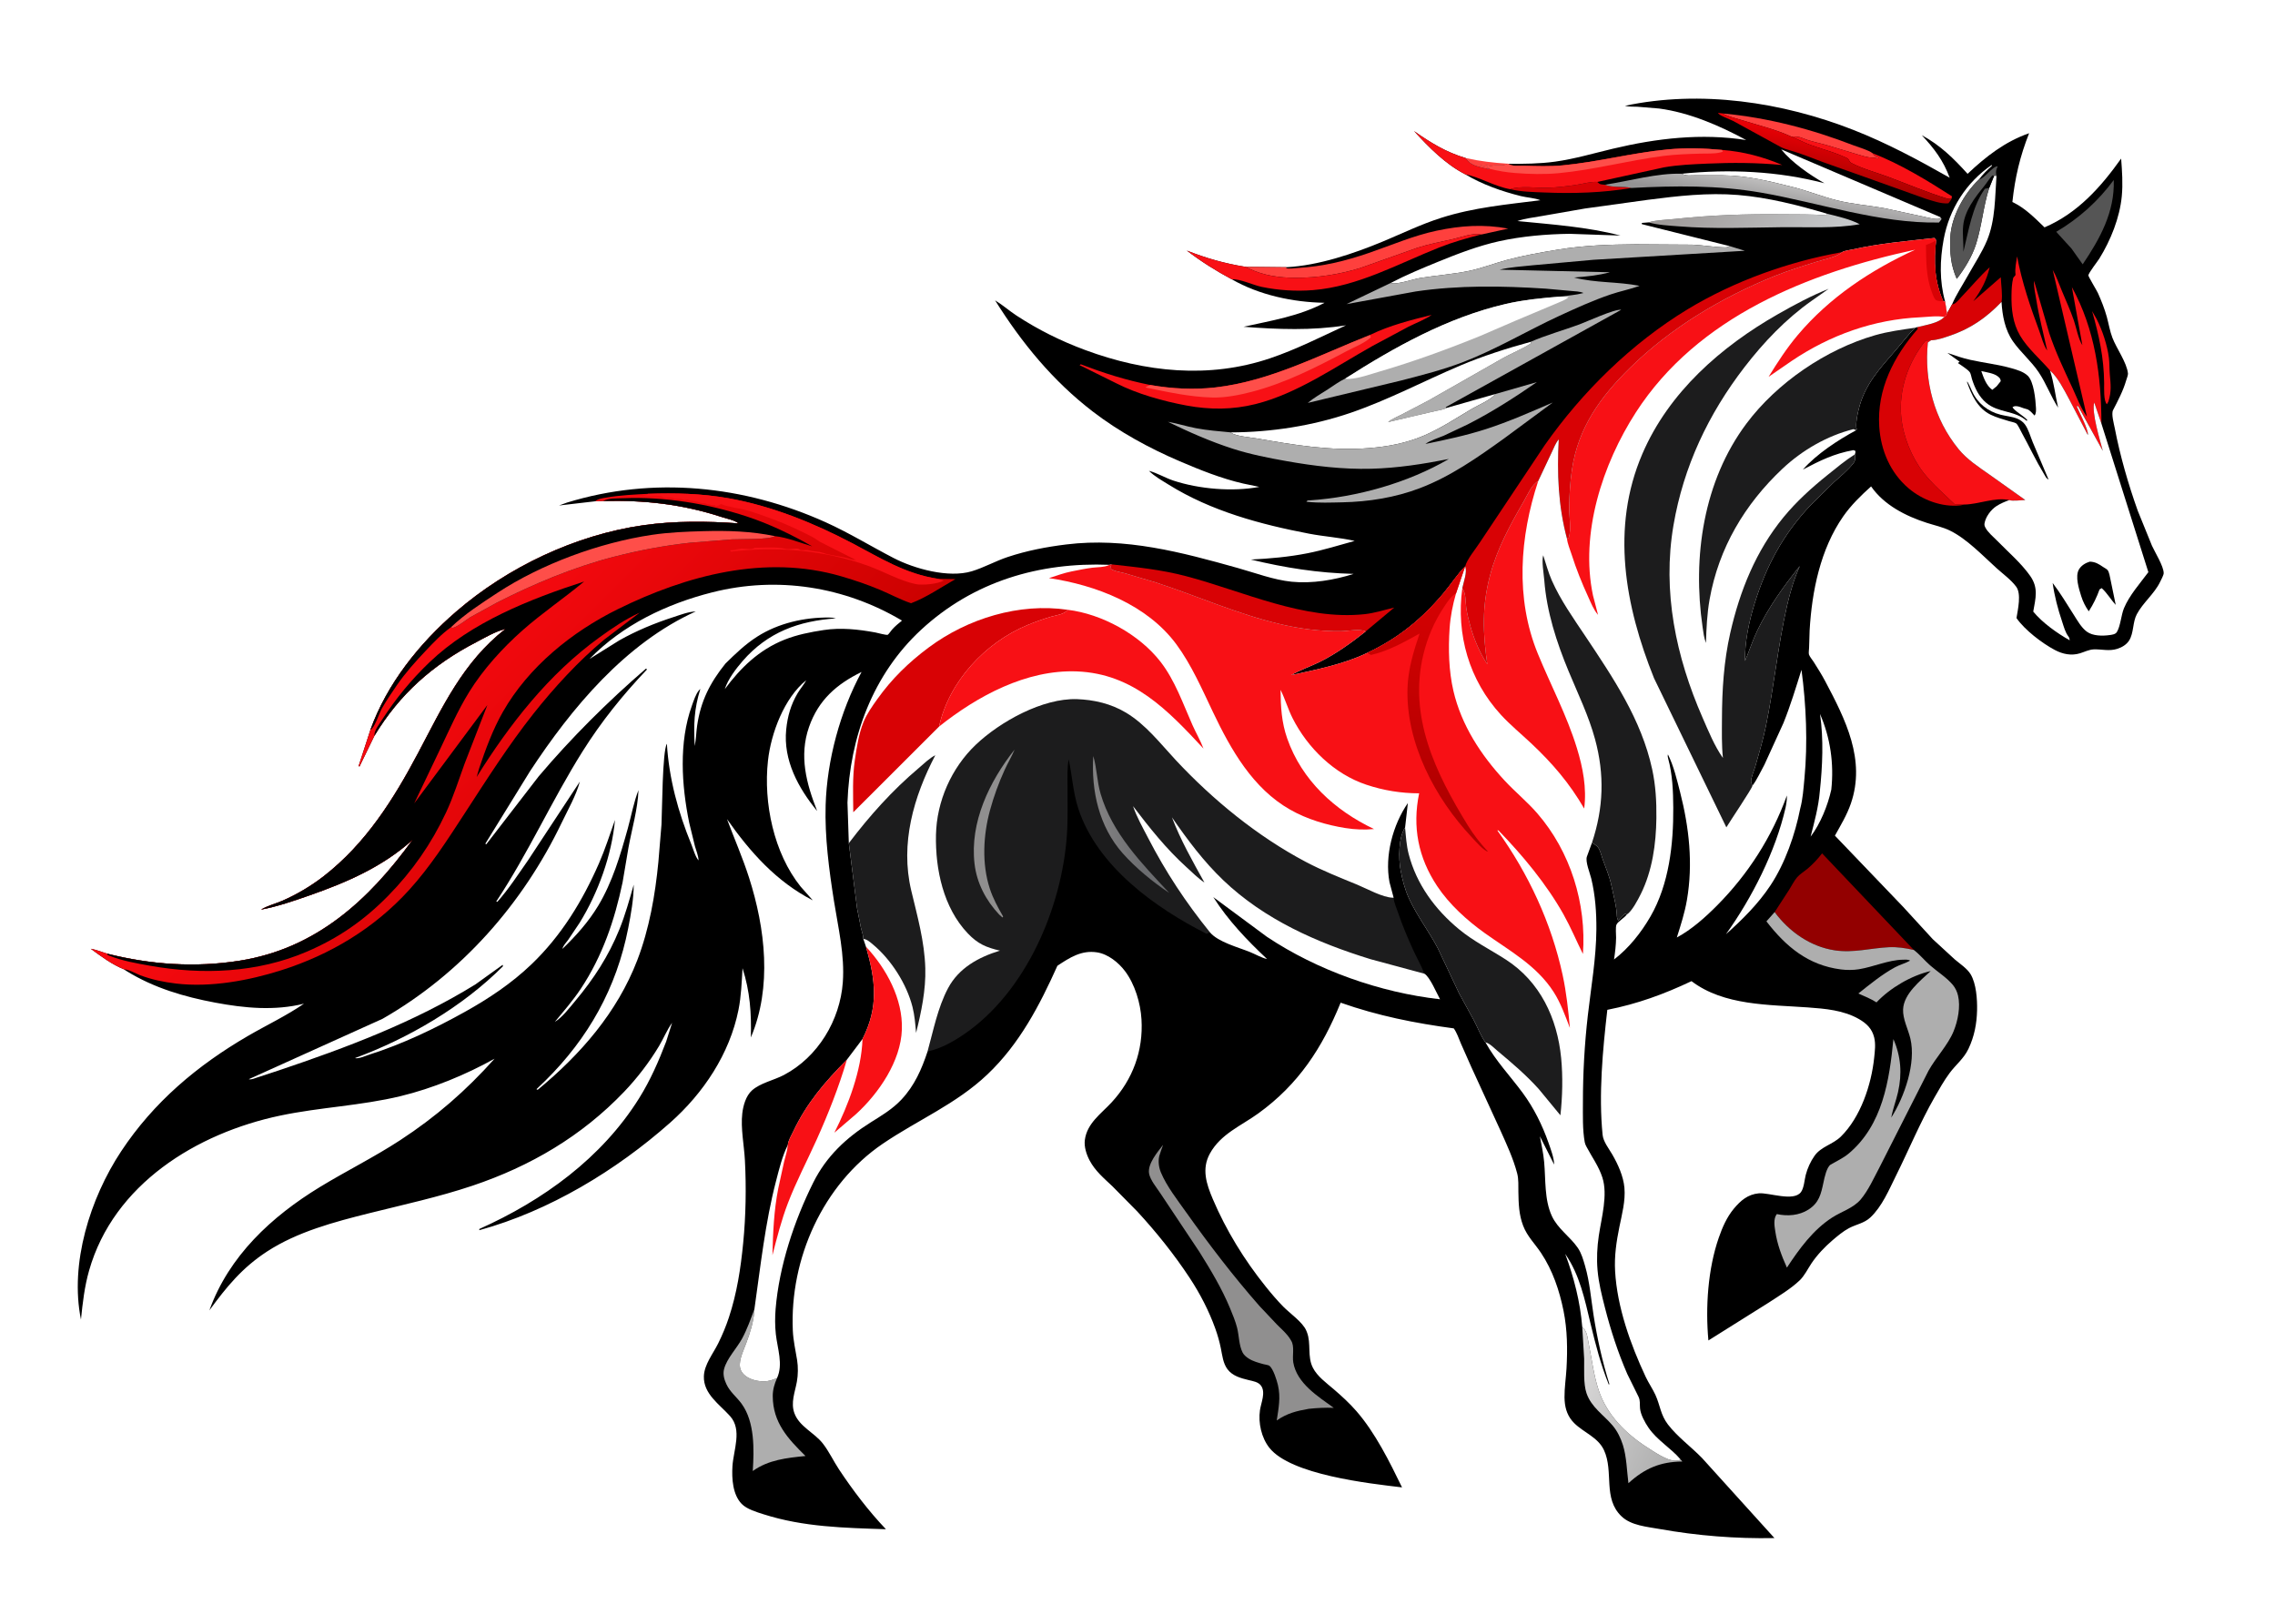
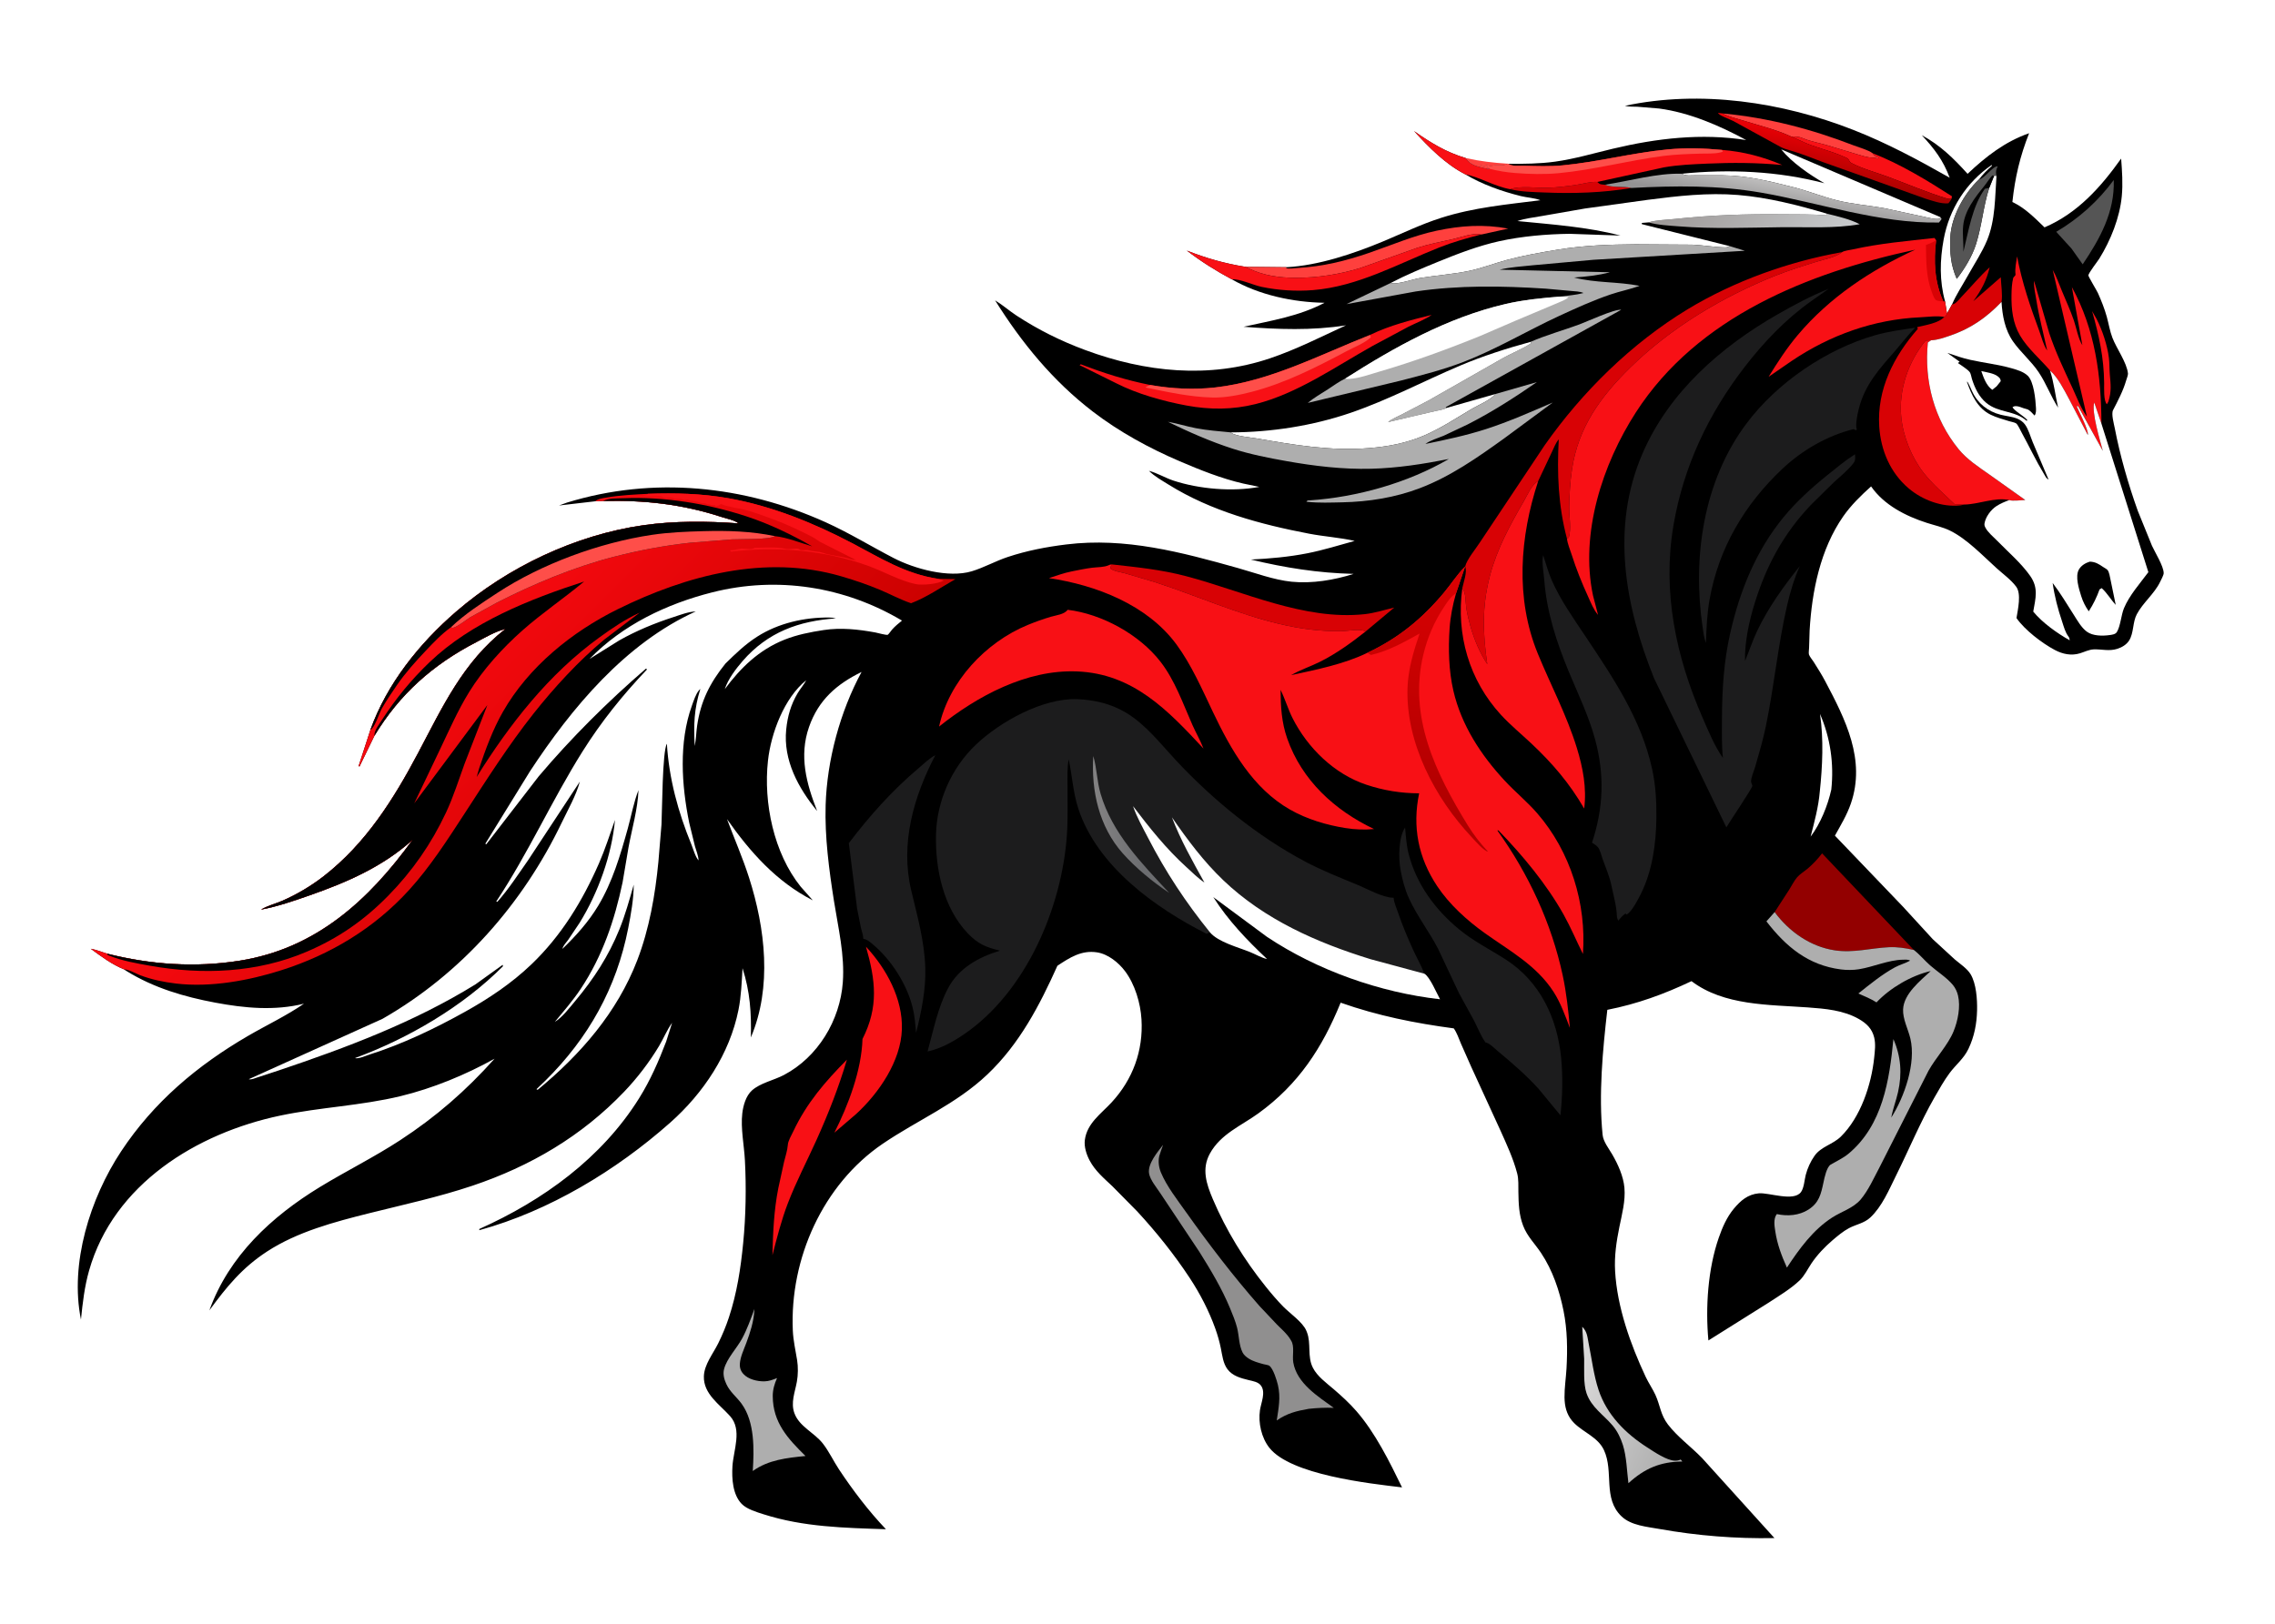
<svg xmlns="http://www.w3.org/2000/svg" version="1.1" style="display: block;" viewBox="0 0 2048 1462" width="1434" height="1024">
  <defs>
    <linearGradient id="Gradient1" gradientUnits="userSpaceOnUse" x1="1508.75" y1="1295.15" x2="1406.3" y2="1247.61">
      <stop class="stop0" offset="0" stop-opacity="1" stop-color="rgb(176,176,176)" />
      <stop class="stop1" offset="1" stop-opacity="1" stop-color="rgb(220,219,219)" />
    </linearGradient>
    <linearGradient id="Gradient2" gradientUnits="userSpaceOnUse" x1="1526.88" y1="160.098" x2="1633.24" y2="239.741">
      <stop class="stop0" offset="0" stop-opacity="1" stop-color="rgb(159,155,154)" />
      <stop class="stop1" offset="1" stop-opacity="1" stop-color="rgb(198,200,202)" />
    </linearGradient>
    <linearGradient id="Gradient3" gradientUnits="userSpaceOnUse" x1="1656.66" y1="163.108" x2="1663.37" y2="127.709">
      <stop class="stop0" offset="0" stop-opacity="1" stop-color="rgb(169,1,0)" />
      <stop class="stop1" offset="1" stop-opacity="1" stop-color="rgb(231,0,5)" />
    </linearGradient>
    <linearGradient id="Gradient4" gradientUnits="userSpaceOnUse" x1="1607.73" y1="188.354" x2="1611.45" y2="166.764">
      <stop class="stop0" offset="0" stop-opacity="1" stop-color="rgb(148,147,148)" />
      <stop class="stop1" offset="1" stop-opacity="1" stop-color="rgb(189,188,188)" />
    </linearGradient>
    <linearGradient id="Gradient5" gradientUnits="userSpaceOnUse" x1="573.812" y1="794.992" x2="375.194" y2="594.014">
      <stop class="stop0" offset="0" stop-opacity="1" stop-color="rgb(204,1,0)" />
      <stop class="stop1" offset="1" stop-opacity="1" stop-color="rgb(248,10,16)" />
    </linearGradient>
    <linearGradient id="Gradient6" gradientUnits="userSpaceOnUse" x1="1025.12" y1="740.839" x2="989.413" y2="744.205">
      <stop class="stop0" offset="0" stop-opacity="1" stop-color="rgb(108,109,112)" />
      <stop class="stop1" offset="1" stop-opacity="1" stop-color="rgb(130,129,130)" />
    </linearGradient>
    <linearGradient id="Gradient7" gradientUnits="userSpaceOnUse" x1="1266.29" y1="734.709" x2="1292.83" y2="520.746">
      <stop class="stop0" offset="0" stop-opacity="1" stop-color="rgb(174,0,0)" />
      <stop class="stop1" offset="1" stop-opacity="1" stop-color="rgb(216,1,2)" />
    </linearGradient>
  </defs>
  <path transform="translate(0,0)" fill="rgb(255,255,255)" d="M -0 -0 L 2048 0 L 2048 1462 L -0 1462 L -0 -0 z" />
  <path transform="translate(0,0)" fill="rgb(254,64,61)" d="M 1319.5 142.107 C 1332.24 144.949 1344.15 146.337 1357.15 147.16 C 1352.89 150.058 1346.97 147.561 1342 149.472 C 1338.51 148.596 1336.06 147.425 1332.54 148.485 L 1333.11 148.573 C 1334.24 148.782 1333.89 148.733 1335.12 149.104 C 1337.69 149.88 1339.49 149.408 1340.93 151.769 C 1339.47 151.927 1338.62 151.676 1337.21 151.331 C 1330.08 149.586 1323.5 148.663 1319.5 142.107 z" />
  <path transform="translate(0,0)" fill="rgb(0,0,0)" d="M 1357.65 147.28 C 1371.76 147.334 1385.94 147.267 1399.93 145.321 C 1417.58 142.864 1434.68 137.785 1451.99 133.667 C 1491.43 124.28 1531.55 119.565 1571.96 125.867 C 1548.04 112.901 1520.7 101.072 1493.56 97.488 L 1474.08 95.886 C 1470.48 95.719 1466.26 96.005 1462.83 95.03 C 1530.77 80.595 1604.47 91.614 1668.58 116.809 C 1698.94 128.738 1726.87 143.766 1755.15 159.807 C 1749.3 144.12 1741.29 133.599 1730 121.482 C 1746.61 130.532 1758.7 142.342 1771.26 156.301 C 1787.66 140.768 1805.06 127.22 1826.66 119.725 C 1818.47 140.362 1813.94 159.609 1811.59 181.657 L 1812.75 182.218 C 1823.39 187.461 1832.09 196.36 1840.53 204.506 C 1870.29 191.767 1891.16 168.307 1909.49 142.564 C 1910.35 153.943 1911.15 165.1 1910.07 176.5 C 1908.22 195.844 1900.05 216.191 1889.86 232.618 C 1888.23 235.239 1880.15 245.49 1879.99 247.739 C 1879.92 248.763 1887.75 261.725 1888.59 263.618 C 1891.71 270.62 1894.56 277.73 1896.6 285.128 C 1898.31 291.358 1899.33 297.905 1901.65 303.945 C 1905.32 313.518 1914.62 326.21 1915.65 336.119 C 1915.79 337.505 1914.38 341.035 1913.97 342.463 C 1911.3 351.724 1906.6 360.551 1902.2 369.095 C 1900.45 372.483 1903.04 381.592 1903.75 385.294 C 1908.58 410.358 1915.9 435.691 1924.48 459.739 L 1937.23 491.12 C 1939.91 497.086 1947.8 509.587 1947.79 515.898 C 1947.79 517.629 1945.31 522.195 1944.5 523.864 C 1939.38 534.448 1929.13 542.407 1923.57 552.888 C 1919.77 560.05 1920.97 569.742 1916.67 576.505 C 1914.29 580.26 1910.15 582.686 1906 583.999 C 1898.55 586.359 1892.07 584.203 1884.69 584.493 C 1880.69 584.65 1876.31 586.82 1872.5 587.995 C 1864.6 590.425 1856.83 588.768 1849.7 584.975 C 1838.17 578.836 1822.64 566.949 1815.29 556.286 C 1816.52 548.469 1819.85 534.526 1814.99 528.001 C 1810.38 521.811 1803.23 516.656 1797.5 511.488 C 1784.96 500.17 1770.66 484.98 1755.36 477.515 C 1748.91 474.367 1741.44 472.773 1734.6 470.575 C 1715.6 464.475 1696.03 454.527 1684.39 437.75 C 1675.25 445.954 1666.37 454.607 1659.31 464.722 C 1638.73 494.244 1631.11 532.078 1629.06 567.422 L 1628.58 582.991 C 1628.55 584.516 1628.05 587.669 1628.45 589.054 C 1629 590.922 1631.55 593.934 1632.65 595.665 C 1636.29 601.44 1639.95 607.193 1643.14 613.232 C 1661.28 647.525 1679.78 683.868 1666.18 723.311 C 1662.6 733.694 1657.1 742.68 1651.83 752.214 L 1713.03 816.098 L 1739.92 845.427 L 1759.76 863.675 C 1764.34 867.555 1770.94 871.891 1773.99 877 C 1779.1 885.552 1780.02 899.62 1779.8 909.392 C 1779.52 921.629 1777.34 932.959 1772.08 944.09 C 1767.84 953.043 1760.69 958.389 1755.02 966.048 C 1750.08 972.709 1745.7 980.509 1741.57 987.715 C 1728.59 1010.34 1718.46 1034.95 1706.84 1058.32 C 1700.48 1071.13 1694.28 1086.12 1683.71 1096.02 C 1678.11 1101.26 1670.98 1102.16 1664.43 1105.65 C 1659.15 1108.46 1654.09 1112.76 1649.55 1116.63 C 1642.69 1122.47 1635.79 1129.77 1630.75 1137.27 C 1627.44 1142.21 1624.39 1148.56 1620.09 1152.65 C 1612.07 1160.29 1601.52 1166.57 1592.24 1172.66 L 1537.94 1206.74 C 1535.2 1177.03 1537.43 1142.57 1547.28 1114.21 C 1550.49 1104.98 1554.51 1095.7 1560.81 1088.13 C 1566.89 1080.82 1573.42 1075.18 1583.24 1074.27 C 1592.48 1073.42 1614.53 1082 1621.2 1073.23 C 1624.02 1069.52 1624.41 1062.12 1625.57 1057.65 C 1627.1 1051.68 1629.93 1045.49 1633.49 1040.47 C 1639.39 1032.12 1649.95 1030.25 1657.12 1023.24 C 1674.91 1005.81 1684.66 976.535 1687.19 952 C 1687.81 946.007 1688.62 939.834 1687.17 933.9 C 1685.26 926.052 1680.3 921.29 1673.51 917.372 C 1659.62 909.369 1643.01 907.987 1627.36 906.859 C 1592.44 904.341 1551.9 905.399 1522.73 883.215 C 1497.91 894.968 1473.95 903.726 1446.94 909.044 C 1442.78 945.295 1439.05 985.206 1442.69 1021.56 C 1443.31 1027.76 1448.27 1033.87 1451.36 1039.21 C 1456.56 1048.19 1461.43 1058.89 1462.34 1069.29 C 1463.38 1081.12 1460.13 1093.03 1457.8 1104.52 C 1455.09 1117.88 1453.18 1130.65 1453.95 1144.33 C 1455.76 1176.65 1467.78 1210.31 1481.45 1239.45 C 1484.09 1245.07 1487.66 1250.16 1490.23 1255.74 C 1494.56 1265.18 1494.77 1273.63 1501.55 1282.44 C 1510.2 1293.68 1522.32 1302.41 1532.2 1312.59 L 1597.39 1384.67 C 1562.81 1385.36 1527.94 1382.58 1493.9 1376.5 C 1482.72 1374.5 1468.47 1373.38 1459.88 1365.27 C 1442.56 1348.94 1453 1325.03 1443.93 1305.5 C 1438.53 1293.87 1425.75 1289.73 1417.13 1281.18 C 1411.49 1275.59 1409.05 1268.78 1408.52 1260.94 L 1408.4 1257.92 C 1408.31 1249.34 1409.71 1240.54 1410.2 1231.94 C 1411.17 1214.63 1410.97 1197.19 1407.54 1180.14 C 1403.84 1161.79 1397.71 1143.55 1387.26 1127.9 C 1381.64 1119.49 1374.82 1113.03 1371.13 1103.35 C 1367.35 1093.43 1367.05 1083.51 1366.88 1073.04 C 1366.79 1067.62 1367.18 1061.66 1365.81 1056.39 C 1362.33 1043.02 1356.28 1030.08 1350.64 1017.51 L 1324.44 960.403 L 1315.12 939.333 C 1313.17 934.743 1311.6 929.842 1308.72 925.743 C 1273.51 921.031 1240.45 914.414 1206.87 902.601 C 1190.29 943.365 1168.95 976.101 1132.84 1002.24 C 1117.29 1013.51 1098.9 1020.74 1089.15 1038.5 C 1081.55 1052.34 1086.04 1065.89 1091.82 1079.49 C 1103.8 1107.68 1120.18 1134.26 1139.34 1158.12 C 1144.32 1164.33 1149.51 1170.44 1155.06 1176.13 C 1161.05 1182.28 1172.89 1190.36 1175.98 1198 L 1176.49 1199.23 C 1180.55 1209.45 1176.65 1221.13 1181.9 1231.35 C 1185.89 1239.14 1193.97 1244.92 1200.5 1250.52 C 1207.76 1256.74 1214.84 1263.22 1221.12 1270.44 C 1238.12 1289.99 1250.88 1315.88 1262.15 1339.04 C 1232.25 1335.49 1162.01 1327.73 1142.73 1303.41 C 1135.56 1294.37 1132.58 1280.89 1134.24 1269.56 C 1135.23 1262.75 1139.63 1253.54 1135.18 1247.43 C 1132.71 1244.03 1128.03 1243.39 1124.19 1242.45 C 1117.06 1240.71 1109.49 1238.77 1104.89 1232.5 C 1101.01 1227.21 1100.3 1220.07 1099.03 1213.81 C 1097.8 1207.7 1096.1 1201.76 1093.99 1195.9 C 1088.35 1180.17 1080.24 1164.48 1071.06 1150.54 C 1057.12 1129.37 1040.86 1109.05 1023.65 1090.44 L 1001.42 1067.92 C 993.735 1060.64 985.964 1054.2 980.903 1044.68 C 978.061 1039.34 975.793 1032.33 976.596 1026.23 C 978.577 1011.18 991.03 1002.8 1000.58 992.5 C 1019.81 971.741 1029.29 945.723 1027.59 917.597 C 1026.7 902.909 1021.68 886.076 1012.8 874.248 C 1006.91 866.407 997.477 858.796 987.5 857.28 C 973.526 855.155 963.038 861.971 951.899 869.369 C 935.775 905.236 917.781 939.759 888.873 967.213 C 860.747 993.923 826.299 1008.13 794.698 1029.6 C 740.686 1066.3 710.854 1133.26 713.711 1197.81 C 714.116 1206.95 716.145 1215.49 717.585 1224.48 C 718.554 1230.51 718.456 1237.83 717.371 1243.84 C 715.647 1253.39 711.598 1262.82 715.205 1272.42 C 719.74 1284.48 733.05 1289.67 740.761 1299.57 C 746.313 1306.69 750.31 1315.33 755.315 1322.89 C 767.708 1341.59 782.05 1360.47 797.541 1376.72 C 760.225 1375.48 723.419 1374.78 687.458 1363.28 C 681.182 1361.27 672.39 1358.73 667.695 1353.92 C 659.544 1345.57 658.699 1331.04 659.359 1320.07 C 660.245 1305.39 668.375 1287.29 657.209 1274.85 C 647.678 1264.22 633.163 1254.86 633.643 1239 C 633.964 1228.4 641.967 1218.63 646.547 1209.35 C 650.298 1201.75 653.516 1194.05 656.177 1186 C 663.405 1164.14 666.795 1141.85 669.026 1119 C 671.42 1094.49 671.869 1069.22 670.589 1044.63 C 669.88 1031.01 666.655 1015.76 668.223 1002.27 C 669.048 995.182 671.461 986.54 676.947 981.596 C 684.358 974.918 696.775 972.413 705.671 967.725 C 736.328 951.569 756.21 918.498 758.718 884.327 C 760.535 859.581 754.581 835.315 750.752 811.036 C 746.296 782.787 742.405 753.385 743.252 724.743 C 744.451 684.246 756.304 640.413 775.596 604.825 C 753.098 615.787 736.728 630.163 728.294 654.375 C 719.178 680.547 725.912 705.228 735.603 730.013 C 718.559 709.254 704.995 684.243 707.754 656.664 C 708.946 644.747 711.955 634.144 718.104 623.829 C 720.474 619.853 723.663 616.289 725.801 612.217 C 705.993 628.217 694.062 659.855 691.335 684.741 C 687.176 722.702 696.563 767.911 720.731 798.066 L 731.712 810.458 C 699.027 793.71 675.222 766.949 654.446 737.294 C 661.016 754.87 668.6 772.171 674.316 790.044 C 688.929 835.731 695.18 888.528 675.938 933.924 C 676.492 911.858 675.213 892.682 668.442 871.561 C 667.715 883.938 667.241 896.831 664.809 909 C 656.882 948.684 633.261 984.093 603.3 1010.64 C 554.704 1053.7 494.426 1090.16 431.5 1107.46 L 431.5 1106.36 C 488.791 1080.72 541.716 1042.56 575.413 988.539 C 585.417 972.503 592.984 955.234 599.696 937.612 L 605.038 920.714 C 600.389 927.142 597.407 934.742 593.335 941.558 C 584.591 956.193 573.624 970.488 561.847 982.815 C 523.658 1022.79 477.458 1049.9 425.247 1067.43 C 394.752 1077.66 363.429 1084.4 332.275 1092.2 C 300.947 1100.05 267.741 1108.83 240.393 1126.66 C 218.039 1141.23 203.955 1158.47 188.477 1179.66 C 206.086 1130.68 244.395 1095.16 288.014 1068.57 C 311.781 1054.09 336.765 1041.75 360.122 1026.5 C 392.519 1005.34 419.442 981.876 445.22 953.053 C 419.238 967.523 389.512 979.765 360.564 986.763 C 324.787 995.411 288.153 996.719 252.255 1004.27 C 177.037 1020.09 102.332 1066.02 80.213 1143.75 C 76.06 1158.34 74.405 1172.89 72.883 1187.94 C 62.612 1137.48 81.13 1078.69 109.02 1036.5 C 138.349 992.132 177.547 959.112 223.232 932.54 C 239.892 922.849 257.789 914.42 273.658 903.5 C 247.208 910.09 220.26 907.533 193.712 902.552 C 165.81 897.317 138.79 889.393 114.353 874.394 L 111.809 872.76 L 111.824 872.661 C 101.062 868.398 90.974 860.9 81.707 854.056 C 86.547 854.846 91.675 856.978 96.38 858.464 C 135.728 868.341 175.593 871.18 215.845 864.791 C 284.413 853.909 332.024 810.367 371.399 755.949 C 344.783 780.133 312.024 794.33 278.455 806.058 C 264.041 811.093 250.032 815.94 234.991 818.799 C 240.616 815.341 247.959 813.527 254.12 810.862 C 267.153 805.225 280.303 797.375 291.5 788.652 C 329.337 759.172 354.246 719.599 376.383 677.812 C 398.288 636.461 416.859 595.839 454.874 566.194 L 454.305 566.306 C 445.527 568.47 436.537 573.93 428.511 578.096 C 389.724 598.229 359.783 624.709 337.084 662.234 L 323.63 689.981 L 322.84 689.5 L 333.422 656.978 C 348.402 615.4 377.399 579.251 410.5 550.61 C 456.962 510.41 518.117 481.414 579.095 472.712 C 607.215 468.699 636.532 468.992 664.818 471.026 C 661.845 468.273 653.606 466.579 649.552 465.256 C 614.145 453.709 580.004 449.975 542.837 450.891 L 535.923 451.129 L 503.24 454.924 L 510.415 452.307 C 588.147 428.397 669.827 436.891 743.293 470.033 C 764.496 479.598 783.98 491.647 804.554 502.282 C 823.171 511.906 853.875 520.464 874.851 514.143 C 885.754 510.857 896.214 504.935 907.168 501.304 C 924.524 495.551 941.804 492.24 959.917 490.006 C 1013.11 483.447 1063.67 497.031 1114.27 511.217 C 1129.79 515.568 1146.7 521.951 1162.74 523.567 C 1181.12 525.418 1201.08 522.064 1218.56 516.512 C 1186.8 515.747 1156.84 511.04 1126.02 503.599 C 1143.02 502.776 1160.29 501.244 1177 497.939 C 1191.3 495.11 1205.44 490.696 1219.49 486.815 C 1206.21 483.8 1192.01 482.9 1178.51 480.319 C 1134.68 471.939 1090.2 459.975 1052 436.133 C 1045.93 432.345 1039.41 428.761 1034.29 423.718 C 1041.58 425.548 1048.98 430.093 1056.32 432.513 C 1079.53 440.16 1109.74 442.725 1133.65 438.174 L 1119.03 435.134 C 1099.69 430.707 1080.18 422.897 1062 415.099 C 1034.47 403.29 1007.65 388.677 983.833 370.415 C 947.846 342.818 919.727 308.455 895.801 270.218 C 902.517 274.258 908.571 279.661 915.177 283.979 C 934.788 296.8 955.099 306.881 977.079 315.006 C 1030.93 334.912 1088.26 341.014 1143.45 322.351 C 1166.99 314.39 1189.17 303.055 1211.69 292.7 C 1181.26 297.529 1150.08 296.388 1119.5 294.012 C 1144.8 288.343 1169.08 284.623 1192.38 272.403 C 1164.05 271.938 1133.51 265.447 1108.81 251.244 C 1094.44 243.529 1081.38 235.305 1068.4 225.399 C 1085.9 232.266 1102.22 236.975 1120.84 239.963 L 1157.99 240.373 C 1186.88 238.904 1218.47 228.219 1245 217.178 C 1262.39 209.939 1279.23 201.705 1297.22 195.97 C 1326.94 186.496 1355.98 183.985 1386.69 180.062 C 1381.5 177.971 1374.64 177.714 1369.1 176.338 C 1351.88 172.058 1334.28 165.854 1319.06 156.731 C 1301.3 147.658 1286.28 132.37 1272.97 117.809 C 1288.2 128.449 1301.57 136.738 1319.5 142.107 C 1323.5 148.663 1330.08 149.586 1337.21 151.331 C 1338.62 151.676 1339.47 151.927 1340.93 151.769 C 1339.49 149.408 1337.69 149.88 1335.12 149.104 C 1333.89 148.733 1334.24 148.782 1333.11 148.573 L 1332.54 148.485 C 1336.06 147.425 1338.51 148.596 1342 149.472 C 1346.97 147.561 1352.89 150.058 1357.15 147.16 L 1357.65 147.28 z" />
  <path transform="translate(0,0)" fill="rgb(248,16,21)" d="M 1883.35 279.934 L 1887.4 287.009 C 1892.7 297.35 1897.02 310.597 1898.48 322.063 C 1899.08 326.856 1898.86 331.698 1899.27 336.5 C 1900.06 345.862 1900.98 352.207 1897.97 361.5 L 1896.67 363.751 C 1893.57 360.818 1894.24 348.996 1894.2 344.733 C 1893.97 321.846 1889.6 301.88 1883.35 279.934 z" />
  <path transform="translate(0,0)" fill="rgb(216,2,5)" d="M 1359.55 170.148 C 1368.05 166.8 1383.67 169.188 1393 168.87 C 1402.1 168.56 1411.5 167.398 1420.5 165.967 C 1426.13 165.071 1432.26 163.225 1437.91 163.598 C 1440.47 166.109 1441.22 165.769 1444.68 166.123 C 1452.75 169.147 1460.64 167.07 1468.64 169.022 C 1442.97 173.405 1416.29 174.168 1390.31 173.092 C 1380.11 172.669 1369.51 172.556 1359.55 170.148 z" />
  <path transform="translate(0,0)" fill="rgb(255,255,255)" d="M 1638.21 712.558 C 1640.63 690.06 1641.79 665.027 1638.39 642.624 C 1647.78 664.082 1651.07 687.486 1648.58 710.7 C 1645.44 724.928 1638.86 741.353 1629.94 753.109 C 1633.38 739.815 1637.07 726.292 1638.21 712.558 z" />
  <path transform="translate(0,0)" fill="rgb(254,64,61)" d="M 1550.75 101.92 C 1591.64 105.732 1630.76 116.004 1669.02 130.803 C 1673.65 132.593 1681.99 134.843 1685.69 137.711 C 1687.74 140.355 1688.39 140.709 1691.5 142 L 1690 142.51 C 1688.56 141.806 1687.6 141.698 1686 141.707 C 1681.1 141.735 1676.81 140.094 1672.15 138.791 L 1645.23 130.68 C 1638.01 128.547 1629.55 127.093 1622.72 124.13 C 1619.23 122.615 1616.38 122.73 1612.66 122.824 C 1598.93 116.333 1582.17 112.437 1567.63 107.844 C 1561.97 106.057 1555.96 104.789 1550.75 101.92 z" />
  <path transform="translate(0,0)" fill="rgb(248,16,21)" d="M 1612.66 122.824 C 1616.38 122.73 1619.23 122.615 1622.72 124.13 C 1629.55 127.093 1638.01 128.547 1645.23 130.68 L 1672.15 138.791 C 1676.81 140.094 1681.1 141.735 1686 141.707 C 1687.6 141.698 1688.56 141.806 1690 142.51 L 1691.5 142 C 1688.39 140.709 1687.74 140.355 1685.69 137.711 C 1710.77 147.469 1734.57 162.019 1757.18 176.5 C 1757.06 177.251 1757 178.131 1756.74 178.841 C 1755.19 178.946 1754.06 178.937 1752.55 178.477 C 1734.63 173.024 1717.23 165.524 1699.68 159.018 C 1689.22 155.142 1676.85 151.836 1667 146.737 C 1665.71 146.068 1664.99 145.183 1664.37 143.86 C 1663.6 142.225 1661.91 141.778 1660.26 141.022 C 1647.52 135.184 1632.86 132.496 1620.54 126.302 L 1612.66 122.824 z" />
  <path transform="translate(0,0)" fill="rgb(85,85,85)" d="M 1902.85 161.857 C 1903.76 190.746 1890.49 214.623 1874.88 237.79 L 1864.82 223.604 L 1851.06 208.506 C 1871.54 196.453 1888.75 180.899 1902.85 161.857 z" />
  <path transform="translate(0,0)" fill="url(#Gradient1)" d="M 1424.35 1194.41 C 1428.91 1198.75 1429 1203.8 1430.21 1209.82 C 1432.96 1223.5 1434.69 1238.09 1439.08 1251.32 C 1446.5 1273.71 1463.39 1290.6 1482.93 1303.09 C 1488.92 1306.92 1500.66 1315.03 1507.96 1314.99 C 1509.86 1314.98 1511.27 1314.82 1512.96 1313.96 L 1514.5 1315.74 C 1494.73 1315.89 1480.43 1322 1465.94 1335.28 C 1464.55 1324.21 1464.29 1311.45 1460.96 1300.87 C 1458.99 1294.64 1456 1288.41 1451.76 1283.39 C 1443.44 1273.55 1432.55 1266.97 1428.19 1254.18 C 1425.3 1245.71 1426.24 1232.23 1426.1 1223.33 L 1424.35 1194.41 z" />
  <path transform="translate(0,0)" fill="rgb(255,255,255)" d="M 1750.99 271.182 C 1745.87 252.711 1746.29 234.033 1749.73 215.305 C 1754.75 187.943 1770.1 163.937 1793 148.298 L 1793.15 149.087 C 1788.75 152.984 1784.96 156.767 1781.42 161.466 C 1768.2 173.849 1756.33 195.414 1755.74 213.575 C 1755.29 227.538 1755.9 237.838 1761.5 250.861 C 1768.65 241.674 1775.34 230.634 1778.88 219.514 C 1784.11 203.087 1785.4 185.452 1790.75 168.903 L 1795.1 158.062 L 1797.29 158.024 C 1795.86 177.421 1796.37 197.738 1788.85 216.016 C 1784.37 226.903 1777.31 237.478 1771.57 247.813 C 1766.86 256.273 1761.01 265.032 1757.25 273.888 L 1752.73 282.077 L 1750.99 271.182 z" />
  <path transform="translate(0,0)" fill="url(#Gradient2)" d="M 1644.88 192.252 C 1654.12 194.498 1665.84 197.25 1674.18 201.655 C 1651.98 205.66 1627.06 204.099 1604.54 204.35 C 1573.54 204.695 1542.15 206.064 1511.24 203.575 C 1502.61 202.881 1492.38 202.451 1484.05 200.014 C 1491.02 197.843 1500.02 197.739 1507.36 196.952 C 1539.9 193.46 1571.91 192.339 1604.59 192.721 C 1617.66 192.874 1630.97 192.555 1644 193.647 L 1644.88 192.252 z" />
  <path transform="translate(0,0)" fill="url(#Gradient3)" d="M 1756.74 178.841 C 1756.16 180.214 1754.88 181.611 1754 182.84 C 1747.44 183.533 1739.19 180.424 1732.87 178.506 L 1677.84 158.822 L 1641.2 145.792 C 1631.4 142.225 1621.73 138.055 1611.68 135.279 C 1608.74 134.466 1605.97 133.6 1603.22 132.25 L 1560.19 108.671 C 1557.11 107.108 1547.96 104.012 1546.5 101.44 L 1550.75 101.92 C 1555.96 104.789 1561.97 106.057 1567.63 107.844 C 1582.17 112.437 1598.93 116.333 1612.66 122.824 L 1620.54 126.302 C 1632.86 132.496 1647.52 135.184 1660.26 141.022 C 1661.91 141.778 1663.6 142.225 1664.37 143.86 C 1664.99 145.183 1665.71 146.068 1667 146.737 C 1676.85 151.836 1689.22 155.142 1699.68 159.018 C 1717.23 165.524 1734.63 173.024 1752.55 178.477 C 1754.06 178.937 1755.19 178.946 1756.74 178.841 z" />
  <path transform="translate(0,0)" fill="rgb(85,85,85)" d="M 1781.42 161.466 C 1786.81 160.393 1793.51 149.5 1798.34 149.5 C 1796.81 153.359 1796.47 154.007 1797.29 158.024 L 1795.1 158.062 L 1790.75 168.903 C 1785.4 185.452 1784.11 203.087 1778.88 219.514 C 1775.34 230.634 1768.65 241.674 1761.5 250.861 C 1755.9 237.838 1755.29 227.538 1755.74 213.575 C 1756.33 195.414 1768.2 173.849 1781.42 161.466 z" />
  <path transform="translate(0,0)" fill="rgb(0,0,0)" d="M 1790.75 168.903 C 1789.44 169.312 1788.19 169.519 1786.84 169.761 C 1775.39 185.627 1772.14 207.903 1767.49 226.526 C 1767.74 218.769 1766.5 210.65 1767.29 203 C 1768.67 189.614 1777.59 177.956 1785.75 167.945 C 1788.48 164.602 1790.58 161.006 1793.48 157.741 L 1795.1 158.062 L 1790.75 168.903 z" />
  <path transform="translate(0,0)" fill="rgb(254,64,61)" d="M 1157.99 240.373 L 1157.85 241.129 C 1159.52 242.203 1166.22 241.181 1168.66 241.039 C 1190.76 239.753 1211.28 234.726 1232.15 227.578 C 1252.4 220.643 1272.3 211.951 1293.31 207.498 C 1315.19 202.86 1335.63 201.524 1357.75 205.598 L 1334.41 210.753 L 1333.28 210.911 C 1324.71 209.499 1316.3 213.197 1308 215.063 C 1296.98 217.541 1286.37 219.533 1275.55 223.003 L 1224.08 241.258 C 1205.55 246.868 1185.87 249.966 1166.48 249.922 C 1151.85 249.888 1137.7 247.992 1124.37 241.604 L 1120.84 239.963 L 1157.99 240.373 z" />
  <path transform="translate(0,0)" fill="rgb(174,174,174)" d="M 1377.77 307.626 C 1391.89 301.452 1407.21 297.253 1421.71 291.909 C 1428.41 289.441 1453.35 277.931 1459.44 278.701 L 1301.77 366.218 L 1301.49 367.278 C 1300.09 368.635 1294.56 369.232 1292.47 369.824 L 1249.58 379.821 C 1252.85 377.004 1257.9 375.06 1261.76 373.039 L 1285.83 360.444 L 1352.03 322.744 C 1360.59 317.828 1370.31 314.235 1378.45 308.727 L 1377.77 307.626 z" />
  <path transform="translate(0,0)" fill="rgb(248,16,21)" d="M 1120.84 239.963 L 1124.37 241.604 C 1137.7 247.992 1151.85 249.888 1166.48 249.922 C 1185.87 249.966 1205.55 246.868 1224.08 241.258 L 1275.55 223.003 C 1286.37 219.533 1296.98 217.541 1308 215.063 C 1316.3 213.197 1324.71 209.499 1333.28 210.911 C 1320.6 214.216 1308.06 217.692 1295.86 222.524 C 1258.72 237.235 1222.44 257.783 1181.9 261.001 C 1166.57 262.218 1150.86 261.201 1135.8 258.086 C 1128.3 256.536 1116 250.683 1108.81 251.244 C 1094.44 243.529 1081.38 235.305 1068.4 225.399 C 1085.9 232.266 1102.22 236.975 1120.84 239.963 z" />
  <path transform="translate(0,0)" fill="rgb(255,255,255)" d="M 1514 156.212 C 1556.74 151.868 1600.8 153.82 1642.37 164.771 C 1629.09 157.115 1613.17 146.239 1603.46 134.258 L 1746.84 195.32 L 1746.2 196.679 C 1742.11 197.623 1736.4 195.844 1732.28 195.013 L 1695.81 187.155 C 1681.78 184.66 1667.82 183.629 1653.92 180.224 C 1640.69 176.983 1627.97 171.758 1614.68 168.401 C 1593.37 163.019 1572.65 157.806 1550.56 157.625 L 1526.18 157.602 C 1521.9 157.611 1517.76 158.337 1514 156.212 z" />
  <path transform="translate(0,0)" fill="url(#Gradient4)" d="M 1444.68 166.123 C 1466.93 162.75 1491.58 155.531 1514 156.212 C 1517.76 158.337 1521.9 157.611 1526.18 157.602 L 1550.56 157.625 C 1572.65 157.806 1593.37 163.019 1614.68 168.401 C 1627.97 171.758 1640.69 176.983 1653.92 180.224 C 1667.82 183.629 1681.78 184.66 1695.81 187.155 L 1732.28 195.013 C 1736.4 195.844 1742.11 197.623 1746.2 196.679 L 1746.84 195.32 L 1747.88 197.018 L 1745.5 200.14 C 1691.87 201.174 1637.6 182.266 1585.06 173.179 C 1546.3 166.476 1507.74 166.962 1468.64 169.022 C 1460.64 167.07 1452.75 169.147 1444.68 166.123 z" />
  <path transform="translate(0,0)" fill="rgb(174,174,174)" d="M 699.516 1240.59 C 697.145 1245.99 695.621 1251.01 695.648 1256.93 C 695.754 1280.63 709.227 1295.15 725.101 1310.77 C 708.272 1312.5 691.781 1314.17 677.648 1324.31 C 678.877 1305.1 679.566 1280.24 667.675 1263.83 C 663.105 1257.52 657.22 1253.28 653.846 1245.97 C 651.903 1241.76 650.629 1237.12 651.822 1232.51 C 654.297 1222.93 663.329 1213.78 668.075 1204.99 C 672.615 1196.58 675.851 1187.38 679.152 1178.43 L 679.068 1179.85 C 678.433 1190 675.316 1199.7 671.77 1209.17 C 669.653 1214.83 666.378 1221.66 666.033 1227.75 C 665.825 1231.42 666.834 1234.37 669.328 1237.04 C 673.788 1241.82 681.751 1243.64 688.068 1243.56 C 692.067 1243.51 695.873 1242.1 699.516 1240.59 z" />
  <path transform="translate(0,0)" fill="rgb(216,2,5)" d="M 1000.58 507.947 C 1023.58 510.501 1045.13 512.626 1067.67 518.557 C 1119.29 532.14 1173.87 558.573 1228.29 552.799 C 1237.53 551.818 1246.17 548.928 1255.17 546.821 L 1229.37 568.354 C 1224.44 565.638 1213.04 568.068 1206.98 568.115 C 1188.18 568.262 1170.61 566.006 1152.32 561.708 C 1113.97 552.698 1077.99 536.446 1040.62 524.245 L 1012.66 515.932 C 1009.14 514.992 1002.08 514.065 999.5 511.523 L 1000.58 507.947 z" />
  <path transform="translate(0,0)" fill="rgb(248,16,21)" d="M 1233.25 301.43 L 1234.01 301.045 C 1250.82 292.842 1270.72 287.76 1288.85 283.308 C 1282.57 287.629 1274.76 290.535 1267.91 293.963 L 1235.52 311.316 C 1202.1 329.99 1167.86 354.182 1130.32 363.6 C 1109.68 368.775 1089.14 368.811 1068.25 364.939 C 1047.23 361.041 1023.85 354.547 1004.76 344.824 L 971.839 328.5 L 973 327.791 C 993.798 335.847 1013.65 342.041 1035.59 346.455 C 1054.97 349.827 1074.71 350.858 1094.28 348.612 C 1143.38 342.977 1187.85 319.339 1233.25 301.43 z" />
  <path transform="translate(0,0)" fill="rgb(254,78,73)" d="M 1233.25 301.43 L 1234.07 303.518 C 1228.65 308.695 1218.46 312.648 1211.81 316.191 C 1184.77 330.595 1156.59 344.867 1126.81 352.598 C 1115.65 355.496 1103.07 357.986 1091.5 357.706 C 1071.1 357.212 1051.02 352.768 1031.12 348.64 C 1032.52 347.621 1033.99 347.105 1035.59 346.455 C 1054.97 349.827 1074.71 350.858 1094.28 348.612 C 1143.38 342.977 1187.85 319.339 1233.25 301.43 z" />
  <path transform="translate(0,0)" fill="rgb(248,16,21)" d="M 1845.44 333.327 C 1836.82 323.29 1825.1 313.257 1818.49 301.924 C 1811.94 290.704 1810.58 278.148 1810.79 265.419 C 1810.87 260.366 1811.08 255.299 1812.26 250.368 C 1812.69 248.595 1814.58 248.425 1814.39 246.755 C 1813.78 241.492 1815.03 235.832 1815.8 230.609 C 1820.21 254.06 1827.72 275.943 1835.98 298.296 C 1837.92 303.542 1839.64 310.844 1842.91 315.376 C 1839.62 300.087 1835.58 285.256 1833.13 269.766 C 1832.24 264.086 1830.74 258.351 1831.07 252.576 L 1844.78 299.784 C 1850.42 316.763 1858.19 332.993 1865.71 349.191 C 1869.72 357.821 1873.11 367.212 1878.7 374.959 L 1847.88 242.772 C 1851.29 248.742 1853.61 255.566 1856.25 261.927 C 1859.9 270.689 1863.84 279.286 1866.93 288.273 C 1869.23 294.96 1870.84 304.847 1874.57 310.556 L 1865.14 258.288 C 1886.11 296.614 1891.62 338.153 1891.75 381.236 L 1885.28 362.177 C 1882.68 370.919 1890.57 396.481 1893.03 405.785 L 1870.71 365.5 L 1869.46 365.5 C 1871.6 370.594 1880.5 387.385 1879.5 391.469 L 1862.68 359.222 C 1858.1 350.722 1852.65 339.773 1845.44 333.327 z" />
  <path transform="translate(0,0)" fill="rgb(248,16,21)" d="M 1319.06 156.731 C 1301.3 147.658 1286.28 132.37 1272.97 117.809 C 1288.2 128.449 1301.57 136.738 1319.5 142.107 C 1323.5 148.663 1330.08 149.586 1337.21 151.331 C 1338.62 151.676 1339.47 151.927 1340.93 151.769 C 1339.49 149.408 1337.69 149.88 1335.12 149.104 C 1333.89 148.733 1334.24 148.782 1333.11 148.573 L 1332.54 148.485 C 1336.06 147.425 1338.51 148.596 1342 149.472 C 1346.97 147.561 1352.89 150.058 1357.15 147.16 L 1357.65 147.28 C 1361.15 149.767 1367.87 148.915 1372.18 149.031 C 1383.39 149.331 1395.16 149.741 1406.3 148.702 C 1438.14 145.732 1469.29 137.353 1501.2 134.318 C 1517.67 132.751 1533.57 133.211 1550.04 134.755 C 1569.17 136.232 1586.85 140.825 1604.45 148.35 C 1581.63 146.206 1559.53 146.083 1536.65 147.113 C 1523.77 147.694 1510.63 148.213 1497.92 150.473 L 1437.91 163.598 C 1432.26 163.225 1426.13 165.071 1420.5 165.967 C 1411.5 167.398 1402.1 168.56 1393 168.87 C 1383.67 169.188 1368.05 166.8 1359.55 170.148 C 1345.29 167.609 1332.87 159.52 1319.06 156.731 z" />
  <path transform="translate(0,0)" fill="rgb(254,78,73)" d="M 1357.65 147.28 C 1361.15 149.767 1367.87 148.915 1372.18 149.031 C 1383.39 149.331 1395.16 149.741 1406.3 148.702 C 1438.14 145.732 1469.29 137.353 1501.2 134.318 C 1517.67 132.751 1533.57 133.211 1550.04 134.755 L 1551.04 136.053 C 1550.15 136.806 1549.35 136.876 1548.21 137.134 C 1542.8 138.357 1536.36 137.931 1530.78 138.103 C 1519.67 138.445 1508.5 138.782 1497.46 140.187 C 1465.76 144.222 1435.14 152.683 1403.19 155.692 C 1390.46 156.89 1376.76 156.579 1364 155.562 C 1356.13 154.935 1348.57 153.707 1340.93 151.769 C 1339.49 149.408 1337.69 149.88 1335.12 149.104 C 1333.89 148.733 1334.24 148.782 1333.11 148.573 L 1332.54 148.485 C 1336.06 147.425 1338.51 148.596 1342 149.472 C 1346.97 147.561 1352.89 150.058 1357.15 147.16 L 1357.65 147.28 z" />
  <path transform="translate(0,0)" fill="rgb(216,2,5)" d="M 1757.25 273.888 L 1758.34 273.667 C 1760.94 273.018 1764.23 268.645 1766.07 266.726 C 1774.48 257.977 1782.18 248.581 1791.17 240.421 C 1788.33 252.335 1783.56 261.185 1776.39 271.026 L 1801.15 249.393 C 1801.39 255.789 1802.91 265.476 1801.81 271.592 C 1788.18 285.893 1773.66 295.973 1754.67 302.286 C 1749.84 303.893 1744.27 305.893 1739.14 306.101 L 1738.45 306.095 L 1733.47 306.5 C 1717.87 325.461 1709.08 350.862 1711.56 375.5 C 1713.31 393.019 1720.88 411.621 1731.65 425.479 C 1739.57 435.655 1750.23 444.716 1759.5 453.689 L 1768.1 454.073 C 1766.85 454.432 1765.8 454.701 1764.5 454.842 C 1748.15 456.612 1730.49 449.956 1718.16 439.466 C 1701.64 425.424 1693.12 405.217 1691.73 383.879 C 1689.56 350.356 1704.85 320.496 1726.46 295.886 L 1725.85 294.346 C 1733.2 292.485 1745.06 290.852 1750.28 285.163 C 1752.06 284.269 1751.9 283.805 1752.73 282.077 L 1757.25 273.888 z" />
  <path transform="translate(0,0)" fill="rgb(248,16,21)" d="M 1768.1 454.073 L 1759.5 453.689 C 1750.23 444.716 1739.57 435.655 1731.65 425.479 C 1720.88 411.621 1713.31 393.019 1711.56 375.5 C 1709.08 350.862 1717.87 325.461 1733.47 306.5 L 1738.45 306.095 L 1735.5 308.188 C 1732.09 342.73 1741.08 377.197 1763.25 404.277 C 1770.78 413.48 1781.37 420.402 1791.04 427.157 L 1823.2 450 C 1819.56 450.069 1811.94 451.199 1808.76 450.075 C 1796.28 447.137 1780.87 454.013 1768.1 454.073 z" />
  <path transform="translate(0,0)" fill="rgb(144,143,143)" d="M 1047.06 1030.59 L 1045.37 1035.26 L 1043.58 1040.72 C 1042.51 1045.42 1043.17 1050.82 1044.99 1055.26 C 1050.17 1067.82 1059.98 1080.29 1067.81 1091.34 C 1088.33 1120.27 1110.36 1149.05 1133.78 1175.69 L 1149.63 1192.49 C 1153.81 1196.63 1158.5 1200.65 1161.59 1205.7 L 1162.26 1206.83 C 1165.64 1212.04 1163.18 1220.41 1164.23 1226.54 C 1167.46 1245.38 1186.45 1257.1 1200.69 1267.42 C 1193.01 1267.12 1185.79 1267.49 1178.16 1268.3 C 1167.24 1270.17 1158.51 1272.39 1149.34 1278.78 C 1151.01 1267.84 1153 1257.98 1150.43 1246.98 C 1149.42 1242.66 1146.28 1232.39 1142.75 1229.52 C 1141.98 1228.9 1138.47 1228.38 1137.35 1228.07 C 1132.86 1226.82 1128.06 1225.57 1124.1 1223.03 C 1122.02 1221.7 1119.79 1219.88 1118.65 1217.67 C 1115.27 1211.1 1115.47 1202.43 1113.65 1195.28 C 1112.13 1189.33 1109.64 1183.38 1107.29 1177.7 C 1100.01 1160.07 1089.88 1143.2 1079.77 1127.06 L 1044.65 1074.33 C 1041.39 1069.32 1035.45 1062.3 1034.42 1056.44 C 1032.91 1047.76 1042.06 1037.06 1047.06 1030.59 z" />
  <path transform="translate(0,0)" fill="rgb(147,0,0)" d="M 1597.57 821.043 L 1610.86 800.546 C 1613.06 797.056 1615.07 792.892 1617.74 789.765 C 1620.29 786.788 1624.36 784.367 1627.37 781.813 C 1632.08 777.823 1636.51 773.057 1640.28 768.161 L 1722.89 855.141 C 1715.49 853.446 1707.98 852.287 1700.36 852.661 C 1683.79 853.474 1668.54 857.999 1651.67 855.468 C 1629.73 852.177 1610.49 838.563 1597.57 821.043 z" />
  <path transform="translate(0,0)" fill="rgb(255,255,255)" d="M 1108.05 389.105 C 1144.31 388.974 1181.63 383.212 1215.93 371.452 C 1250.01 359.771 1281.58 342.884 1314.64 328.889 C 1334.61 320.437 1356.81 313.323 1377.77 307.626 L 1378.45 308.727 C 1370.31 314.235 1360.59 317.828 1352.03 322.744 L 1285.83 360.444 L 1261.76 373.039 C 1257.9 375.06 1252.85 377.004 1249.58 379.821 L 1292.47 369.824 C 1294.56 369.232 1300.09 368.635 1301.49 367.278 L 1346.24 354.546 C 1341.27 360.367 1331.62 363.999 1325.04 367.889 C 1310.8 376.31 1296.91 385.577 1281.62 392.076 C 1265.71 398.847 1249.44 401.895 1232.29 403.264 C 1197.51 406.04 1164.79 400.319 1130.79 394.471 C 1125.35 393.535 1112.59 392.541 1108.47 389.502 L 1108.05 389.105 z" />
  <path transform="translate(0,0)" fill="rgb(216,2,5)" d="M 1318.96 509.831 C 1320.6 503.278 1328.45 494.085 1332.26 488.119 L 1390.63 400.542 C 1424.47 352.414 1468.74 308.9 1519.16 278.295 C 1560.88 252.972 1610.32 235.242 1658.33 226.786 L 1657.86 227.172 C 1652.39 231.424 1642.36 233.241 1635.67 235.333 C 1622.86 239.334 1609.87 243.338 1597.42 248.345 C 1550.08 267.391 1503.83 295.083 1467.35 330.959 C 1440.75 357.111 1420.73 384.692 1415.13 422.434 C 1413.48 433.56 1412.84 444.413 1412.62 455.659 C 1412.45 463.991 1414.68 476.186 1412.29 483.726 L 1410.66 484.924 C 1402.76 455.506 1401.55 425.694 1403.23 395.373 C 1400.45 398.491 1398.73 403.32 1396.9 407.073 L 1384.73 432.896 C 1378.58 436.479 1375.42 444.778 1371.91 450.827 C 1359.48 472.299 1347.81 493.57 1341.39 517.726 C 1333.99 545.597 1334.8 569.622 1338.87 597.798 C 1332.23 587.721 1327.08 575.618 1323.81 564 C 1322.25 558.476 1320.79 552.678 1319.95 547 C 1319.13 541.424 1319.81 534.017 1316.4 529.333 C 1317.46 524.134 1321.06 514.672 1318.96 509.831 z" />
  <path transform="translate(0,0)" fill="rgb(174,174,174)" d="M 1346.24 354.546 L 1383.51 343.828 C 1363.35 357.818 1342.9 370.893 1321 382.041 L 1299.65 392.109 C 1294.78 394.15 1287.33 396.352 1283.2 399.51 C 1301.6 395.75 1319.89 391.879 1337.78 386.107 C 1358.15 379.539 1378.18 370.643 1397.83 362.208 L 1353.78 394.729 C 1329.91 411.867 1305.72 428.851 1278.07 439.373 C 1255.92 447.803 1232.04 451.577 1208.41 452.07 C 1198.24 452.282 1187.24 452.759 1177.13 451.634 L 1176.01 451.5 C 1177.37 450.029 1177.18 450.426 1179.08 450.299 C 1221.63 447.447 1267.35 434.567 1304.27 413.06 C 1281.14 417.616 1258.13 421.221 1234.52 421.845 C 1208.98 422.52 1182.98 419.4 1157.86 414.932 C 1141.67 412.053 1125.45 408.858 1109.77 403.816 C 1089.64 397.343 1070.32 388.769 1051.32 379.57 C 1059.79 380.992 1067.98 383.681 1076.41 385.297 C 1086.85 387.296 1097.49 388.072 1108.05 389.105 L 1108.47 389.502 C 1112.59 392.541 1125.35 393.535 1130.79 394.471 C 1164.79 400.319 1197.51 406.04 1232.29 403.264 C 1249.44 401.895 1265.71 398.847 1281.62 392.076 C 1296.91 385.577 1310.8 376.31 1325.04 367.889 C 1331.62 363.999 1341.27 360.367 1346.24 354.546 z" />
  <path transform="translate(0,0)" fill="rgb(255,255,255)" d="M 1251.94 254.566 C 1265.87 247.283 1280.02 241.44 1294.55 235.493 C 1312.4 228.189 1330.78 221.146 1349.64 216.962 C 1369.74 212.505 1392.44 210.56 1413 210.31 L 1458.75 211.877 C 1428.31 203.95 1397.16 201.925 1366 198.81 C 1372.77 196.455 1380.76 195.603 1387.83 194.315 L 1426.85 187.516 L 1483.5 179.683 C 1510.41 176.219 1537.48 173.112 1564.66 175.348 C 1591.78 177.58 1618.85 184.557 1644.88 192.252 L 1644 193.647 C 1630.97 192.555 1617.66 192.874 1604.59 192.721 C 1571.91 192.339 1539.9 193.46 1507.36 196.952 C 1500.02 197.739 1491.02 197.843 1484.05 200.014 L 1478.03 200.5 L 1478.01 201.596 L 1557.04 221.37 C 1555.37 222.263 1554.56 222.541 1552.63 222.504 C 1542.85 222.318 1533.24 220.531 1523.5 220.082 L 1472.47 219.766 C 1448.98 219.912 1425.94 220.709 1402.71 224.5 C 1387.2 227.032 1371.37 229.826 1356.19 233.922 C 1345.01 236.938 1333.81 241.335 1322.5 243.687 C 1308.09 246.685 1292.83 247.733 1278.25 250.111 C 1272.07 251.119 1258.45 255.982 1252.7 254.813 L 1251.94 254.566 z" />
  <path transform="translate(0,0)" fill="rgb(174,174,174)" d="M 1597.57 821.043 C 1610.49 838.563 1629.73 852.177 1651.67 855.468 C 1668.54 857.999 1683.79 853.474 1700.36 852.661 C 1707.98 852.287 1715.49 853.446 1722.89 855.141 C 1728.13 859.172 1732.54 864.619 1737.54 869.007 C 1744.09 874.759 1752.48 879.958 1758.02 886.632 C 1760.24 889.303 1761.86 892.79 1762.65 896.167 C 1765.03 906.277 1762.52 918.916 1758.66 928.365 C 1753.61 940.72 1742.75 951.915 1736.09 963.873 L 1691.95 1050.92 C 1686.92 1060.35 1681.91 1071.66 1675.02 1079.8 C 1668.45 1087.56 1657.83 1090.62 1649.44 1096.01 C 1632.19 1107.08 1619.71 1124.29 1608.61 1141.15 C 1603.85 1130.55 1599.94 1120.26 1598.18 1108.69 C 1597.41 1103.6 1596.29 1097.29 1599.5 1092.95 C 1609.11 1095.04 1619.55 1094.3 1628 1088.9 C 1637.65 1082.73 1639.31 1074.85 1641.57 1064.25 C 1642.42 1060.22 1644.42 1050.49 1648.11 1048.33 C 1653.54 1045.16 1659.38 1042.52 1664.23 1038.45 C 1694.78 1012.81 1700.9 972.585 1704.48 935.383 C 1711.29 951.12 1712.41 966.392 1708.64 983.157 C 1706.91 990.865 1703.97 998.261 1702.55 1006.04 C 1714.49 987.361 1725 956.853 1719.76 934.927 C 1717.75 926.507 1712.84 917.373 1713.2 908.628 C 1713.8 894.559 1728.69 882.894 1738.06 874.129 C 1720.54 878.14 1701.48 889.381 1689.27 902.321 C 1684.1 899.095 1678.49 896.786 1672.92 894.348 C 1683.41 885.991 1694.06 877.226 1705.87 870.773 C 1710.28 868.368 1715.17 867.191 1719.5 864.758 C 1717.71 863.546 1715.12 863.872 1713.04 863.908 C 1699.88 864.133 1686.5 870.396 1673.42 872.497 C 1668.33 873.317 1662.42 873.323 1657.3 872.673 C 1627.74 868.924 1607.7 852.124 1590.16 829.381 L 1597.57 821.043 z" />
  <path transform="translate(0,0)" fill="rgb(174,174,174)" d="M 1251.94 254.566 L 1252.7 254.813 C 1258.45 255.982 1272.07 251.119 1278.25 250.111 C 1292.83 247.733 1308.09 246.685 1322.5 243.687 C 1333.81 241.335 1345.01 236.938 1356.19 233.922 C 1371.37 229.826 1387.2 227.032 1402.71 224.5 C 1425.94 220.709 1448.98 219.912 1472.47 219.766 L 1523.5 220.082 C 1533.24 220.531 1542.85 222.318 1552.63 222.504 C 1554.56 222.541 1555.37 222.263 1557.04 221.37 L 1570.73 225.571 L 1434.48 233.686 L 1379.91 238.62 C 1370.02 239.702 1359.66 240.221 1350 242.599 L 1449.36 244.932 C 1438.41 247.79 1428.29 248.82 1417 249.647 C 1436.68 254.744 1456.46 253.217 1475.98 257.189 C 1467.36 260.27 1458.35 262.015 1449.68 264.965 C 1434.03 270.295 1418.6 277.311 1403.6 284.239 C 1374.8 297.544 1347.13 314.207 1317.53 325.634 C 1299.29 332.676 1280.18 337.506 1261.27 342.41 L 1177.27 362.567 C 1182.76 357.944 1189.29 354.237 1195.33 350.357 C 1200.34 347.133 1205.58 343.177 1210.97 340.678 C 1255.73 312.139 1303.04 285.69 1355.18 273.541 C 1371.46 269.749 1387.88 268.157 1404.51 266.82 C 1411.55 265.846 1418.61 265.442 1425.5 263.608 C 1422.14 262.057 1418.14 262.177 1414.5 261.765 L 1391.5 259.686 C 1352.44 257.151 1313.25 256.493 1274.41 262.218 L 1212.08 273.626 L 1251.94 254.566 z" />
  <path transform="translate(0,0)" fill="rgb(255,255,255)" d="M 1210.97 340.678 C 1255.73 312.139 1303.04 285.69 1355.18 273.541 C 1371.46 269.749 1387.88 268.157 1404.51 266.82 L 1412 267.287 C 1409.93 269.704 1404.86 271.327 1401.87 272.72 L 1363.89 288.701 L 1332.8 302.14 C 1303.04 314.238 1272.5 325.397 1241.65 334.394 C 1233.39 336.803 1223.08 340.56 1214.5 340.971 C 1213.28 341.029 1212.17 340.867 1210.97 340.678 z" />
  <path transform="translate(0,0)" fill="rgb(255,255,255)" d="M 1738.45 306.095 L 1739.14 306.101 C 1744.27 305.893 1749.84 303.893 1754.67 302.286 C 1773.66 295.973 1788.18 285.893 1801.81 271.592 C 1802.52 283.903 1804.92 296.815 1812.1 307.114 C 1819.03 317.064 1828.58 324.934 1835.34 335.063 C 1842.09 345.166 1846.2 356.64 1852.75 366.849 C 1850.19 355.694 1849 344.194 1845.44 333.327 C 1852.65 339.773 1858.1 350.722 1862.68 359.222 L 1879.5 391.469 C 1880.5 387.385 1871.6 370.594 1869.46 365.5 L 1870.71 365.5 L 1893.03 405.785 C 1890.57 396.481 1882.68 370.919 1885.28 362.177 L 1891.75 381.236 L 1934 514.951 C 1926.55 524.979 1916.8 535.911 1912.01 547.5 C 1909.5 553.59 1908.87 563.774 1905.59 568.94 C 1904.32 570.952 1901.32 571.298 1899.1 571.607 C 1892.79 572.487 1884.03 572.505 1878.66 568.57 C 1873.58 564.85 1869.98 558.25 1866.63 553.012 C 1860.46 543.387 1854.8 533.766 1847.83 524.669 C 1849.54 536.722 1852.49 547.943 1856.36 559.461 C 1857.91 564.087 1859.14 569.144 1862.14 573.026 C 1862.93 574.054 1863.02 575.068 1863.2 576.322 C 1851.88 569.929 1838.63 560.541 1830.37 550.472 C 1832.45 538.445 1835.27 529.273 1827.66 518.402 C 1819.62 506.914 1807.83 496.858 1797.99 486.764 C 1794.57 483.25 1789.55 479.213 1787.29 474.826 C 1786.63 473.54 1786.26 472.507 1786.5 471.053 C 1787.48 465.137 1792.27 458.684 1797.27 455.461 C 1800.84 453.155 1804.78 451.513 1808.76 450.075 C 1811.94 451.199 1819.56 450.069 1823.2 450 L 1791.04 427.157 C 1781.37 420.402 1770.78 413.48 1763.25 404.277 C 1741.08 377.197 1732.09 342.73 1735.5 308.188 L 1738.45 306.095 z" />
  <path transform="translate(0,0)" fill="rgb(0,0,0)" d="M 1770.63 343.5 L 1771.2 343.654 C 1772.85 346.343 1773.96 349.155 1775.27 352.014 C 1780.28 362.933 1789.39 370.254 1801 373.204 C 1805.89 374.446 1811.33 374.843 1816 376.742 C 1818.55 377.779 1821.13 379.591 1822.78 381.795 C 1826.04 386.155 1827.84 392.937 1829.94 398 L 1844.12 431.5 C 1842.07 430.746 1841.09 428.284 1839.96 426.426 C 1832.73 414.496 1826.77 401.733 1820.05 389.5 C 1818.97 387.529 1816.55 382.131 1814.97 380.994 C 1813.73 380.103 1810.16 379.487 1808.6 378.995 C 1803.03 377.232 1797.19 375.726 1791.93 373.134 C 1780.12 367.307 1774.76 355.229 1770.63 343.5 z" />
  <path transform="translate(0,0)" fill="rgb(0,0,0)" d="M 1881.23 505.5 C 1886.18 505.599 1889.34 507.601 1893.29 510.297 C 1894.24 510.947 1896.72 512.26 1897.35 513.14 C 1898.91 515.339 1899.39 519.359 1899.99 522.008 L 1904.62 544.403 C 1900.13 539.592 1896.91 533.74 1891.99 529.337 L 1890.06 530.5 C 1887.47 537.641 1884.47 543.819 1880.34 550.211 C 1877.28 545.801 1875.15 541.638 1873.54 536.523 C 1871.51 530.077 1867.87 518.722 1871.52 512.483 C 1873.6 508.935 1877.4 506.65 1881.23 505.5 z" />
  <path transform="translate(0,0)" fill="rgb(0,0,0)" d="M 1753.07 317.557 C 1759.86 319.887 1766.76 322.259 1773.77 323.809 C 1786.15 326.546 1798.61 327.877 1810.86 331.37 C 1815.87 332.8 1821.48 334.392 1825.37 338.064 C 1830.92 343.296 1832.43 359.479 1832.81 367 C 1832.92 369.207 1833.01 372.29 1831.5 373.931 C 1829.67 372.022 1827.03 368.655 1824.38 368.123 C 1820.54 367.352 1817.4 365.05 1813.5 365.554 L 1811.69 366.332 C 1812.91 369.448 1821.95 374.326 1825 378 L 1824.5 378.745 C 1813.54 369.051 1799.16 371.744 1788.1 362.535 C 1781.41 356.964 1777.75 349.077 1775.16 340.961 C 1774.69 339.484 1774.18 336.281 1773.36 335.078 C 1771.49 332.322 1765.37 328.78 1762.5 326.611 L 1764.13 325.5 L 1753.07 317.557 z" />
  <path transform="translate(0,0)" fill="rgb(255,255,255)" d="M 1783.59 333.871 C 1787.85 334.892 1794.88 335.82 1798.31 338.561 C 1800.26 340.118 1800.82 340.589 1801.09 343 L 1797.4 347.616 L 1793.5 350.785 C 1788.05 346.902 1785.73 339.916 1783.59 333.871 z" />
  <path transform="translate(0,0)" fill="rgb(255,255,255)" d="M 630.475 620.12 L 629.253 621.274 C 626.303 624.829 624.383 630.922 622.837 635.217 C 610.977 668.151 613.541 706.845 620.445 740.648 L 625.615 761.753 C 626.814 765.949 628.64 770.116 628.866 774.5 C 625.944 771.328 624.047 764.175 622.354 760.038 C 610.45 730.949 602.259 700.936 600.342 669.45 C 596.219 676.043 596.104 730.851 595.482 742.254 L 592.692 775.844 C 589.82 805.695 584.483 836.227 573.696 864.33 C 555.648 911.351 522.535 949.36 484 981.07 L 482.948 980.5 L 491.065 972.687 C 529.791 934.343 555.008 889.266 565.516 835.577 C 568.023 822.768 570.424 809.423 570.504 796.343 C 566.648 809.825 562.902 823.456 557.639 836.474 C 547.881 860.607 534.554 881.09 517.887 901 C 512.978 906.863 506.082 915.984 499.5 919.838 C 507.508 910.178 515.82 900.638 522.776 890.172 C 542.314 860.775 553.262 828.505 560.468 794.207 L 565.779 762.871 C 568.87 745.997 574.132 728.324 574.793 711.183 C 570.478 722.115 568.297 734.465 565.134 745.813 C 558.488 769.657 551.309 794.128 538.423 815.466 C 529.694 829.921 518.431 842.531 506.286 854.17 C 506.971 851.19 509.711 848.431 511.531 845.958 L 521.82 830.614 C 538.455 803.664 550.769 769.675 553.62 738.072 C 548.987 751.123 544.771 764.401 539.222 777.098 C 524.411 810.987 505.324 842.311 478.443 868.044 C 460.51 885.21 440.159 898.806 418.544 910.84 C 390.998 926.175 362.443 939.807 332.366 949.406 C 329.055 950.463 322.695 953.401 319.532 952.5 C 367.686 934.757 416.495 906.205 452.793 869.79 L 452.5 868.525 L 428.09 886.073 C 372.982 920.181 311.815 943.12 250.631 963.695 L 231.331 970.021 C 228.947 970.776 226.409 972.071 223.966 971.5 L 344.37 917.121 C 415.229 876.527 470.568 813.769 505.776 740.309 C 511.403 728.57 518.601 716.08 522.021 703.504 L 475.258 774.536 C 466.448 787.122 457.903 800.312 447.71 811.814 L 446.735 811.5 C 475.56 768.03 496.7 720.52 524.347 676.5 C 541.376 649.385 560.509 625.666 582.49 602.5 L 581.5 601.821 C 547.22 631.37 514.178 664.261 484.947 698.808 L 437.797 759.934 L 436.864 759.5 L 477.153 694.168 C 514.609 637.165 562.951 578.998 626.326 550.323 C 619.536 550.615 612.694 553.329 606.29 555.405 C 589.447 560.864 573.047 567.609 557.6 576.315 L 530.684 593.113 C 560.509 562.443 600.036 543.555 641.092 533.152 C 699.688 518.304 760.345 527.879 811.987 558.559 C 808.879 561.096 805.718 563.628 803.065 566.65 C 802.497 567.296 799.718 571.165 799.178 571.342 C 797.721 571.823 790.19 569.648 787.967 569.241 C 772.688 566.445 757.035 564.728 741.574 567.069 C 729.533 568.893 717.335 571.293 706 575.842 C 683.333 584.938 666.761 600.952 652.485 620.262 C 655.272 611.426 662.551 601.857 668.577 594.921 C 691.083 569.015 719.136 558.832 752.5 556.589 C 750.433 556.016 748.59 555.829 746.449 555.803 C 724.182 555.525 700.603 560.905 681.688 572.988 C 670.838 579.918 662.159 588.333 653.024 597.299 C 639.143 614.61 630.842 630.897 627.58 653.112 C 626.688 659.19 626.651 665.502 625.425 671.5 C 624.348 652.587 624.769 638.285 630.475 620.12 z" />
  <path transform="translate(0,0)" fill="url(#Gradient5)" d="M 583.433 444.409 C 607.826 443.562 631.652 444.127 655.744 448.394 C 694.275 455.217 732.142 470.49 766.663 488.598 C 792.622 502.215 814.901 516.503 844.475 520.956 L 860.127 521.227 C 847.412 528.446 833.734 537.856 820.151 542.942 C 810.433 539.645 801.558 534.804 792.133 530.846 C 780.708 526.048 768.912 522.061 757.016 518.602 C 688.911 498.798 617.891 517.845 556.129 548.304 C 514.885 568.645 475.747 600.285 452.708 640.76 C 443.572 656.81 437.265 674.082 431.376 691.537 L 429.064 699.451 C 458.543 652.1 493.979 606.668 539.487 573.795 C 551.178 565.35 562.742 557.35 575.943 551.392 L 543.877 575.732 C 520.879 594.879 498.923 618.778 480.354 642.228 C 457.669 670.876 437.899 702.037 418.003 732.639 C 402.779 756.053 387.068 780.488 368.222 801.19 C 336.878 835.622 297.442 859.362 253.221 873.405 C 223.781 882.755 189.596 889.046 158.543 885.386 C 147.496 884.084 136.628 881.829 126.2 877.91 C 123.054 876.728 114.799 872.226 111.824 872.661 C 101.062 868.398 90.974 860.9 81.707 854.056 C 86.547 854.846 91.675 856.978 96.38 858.464 C 135.728 868.341 175.593 871.18 215.845 864.791 C 284.413 853.909 332.024 810.367 371.399 755.949 C 344.783 780.133 312.024 794.33 278.455 806.058 C 264.041 811.093 250.032 815.94 234.991 818.799 C 240.616 815.341 247.959 813.527 254.12 810.862 C 267.153 805.225 280.303 797.375 291.5 788.652 C 329.337 759.172 354.246 719.599 376.383 677.812 C 398.288 636.461 416.859 595.839 454.874 566.194 L 454.305 566.306 C 445.527 568.47 436.537 573.93 428.511 578.096 C 389.724 598.229 359.783 624.709 337.084 662.234 L 323.63 689.981 L 322.84 689.5 L 333.422 656.978 C 348.402 615.4 377.399 579.251 410.5 550.61 C 456.962 510.41 518.117 481.414 579.095 472.712 C 607.215 468.699 636.532 468.992 664.818 471.026 C 661.845 468.273 653.606 466.579 649.552 465.256 C 614.145 453.709 580.004 449.975 542.837 450.891 L 535.923 451.129 C 538.18 448.859 542.684 448.372 545.734 447.829 C 558.187 445.607 570.823 445.086 583.433 444.409 z" />
  <path transform="translate(0,0)" fill="rgb(248,16,21)" d="M 583.433 444.409 C 607.826 443.562 631.652 444.127 655.744 448.394 C 694.275 455.217 732.142 470.49 766.663 488.598 C 792.622 502.215 814.901 516.503 844.475 520.956 L 849.5 522.487 C 844.435 525.711 830.02 526.906 824.314 525.703 C 809.865 522.655 795.649 514.416 781.707 509.342 C 742.421 495.045 699.297 491.529 658 496.49 L 657.25 495.25 C 660.607 495.126 662.502 494.79 665.5 494 C 669.755 492.879 675.657 495.562 679.5 493 C 688.643 492.935 698.726 491.992 707.5 494 C 710.959 494.792 715.725 493.102 719 494 C 719.58 494.159 719.914 494.867 720.5 495 C 722.986 495.565 725.691 494.559 728.354 495.359 C 732.19 496.512 736.822 496.126 740.547 497.484 C 748.197 500.275 757.249 500.457 765 503 C 766.995 503.655 768.417 503.907 770.5 504 L 740.305 488.726 C 736.957 487.344 734.499 484.855 731.319 483.237 C 719.828 477.391 707.901 471.718 695.809 467.262 C 687.42 464.171 678.559 460.824 669.908 458.629 C 663.745 457.066 655.829 456.353 650.094 453.975 L 649 453.51 C 647.401 454.871 646.577 455.217 644.5 455.51 L 643.5 454.51 C 642.015 454.556 640.886 454.672 639.467 454.188 C 638.242 453.77 637.209 453.816 636 453.51 L 634.34 452.826 C 633.045 452.658 632.761 453.125 631.288 452.629 L 627.5 451.51 C 625.023 450.722 622.281 451.017 620 449.99 C 618.488 449.309 617.604 449.738 616 450 C 612.514 448.035 609.489 449.57 606.098 448.172 C 603.247 446.998 600.859 448.126 598 447.755 C 596.924 447.615 596.104 446.712 595 446.51 C 588.759 445.368 580.958 446.838 574.495 446.75 C 577.839 446.767 580.055 446.896 582.874 444.844 L 583.433 444.409 z" />
  <path transform="translate(0,0)" fill="rgb(0,0,0)" d="M 542.837 450.891 C 548.394 448.073 555.093 448.61 561.188 448.362 C 598.174 446.858 636.992 453.242 672.142 464.774 C 692.807 471.554 712.305 481.019 731.176 491.715 C 720.602 488.592 708.678 483.722 697.766 482.548 C 691.899 485.844 666.971 484.998 658.92 485.426 L 621.492 488.429 C 598.374 490.921 575.333 495.275 552.801 501.055 C 516.695 510.317 480.519 525.463 447.356 542.355 L 423.511 555.461 C 419.683 557.809 411.231 564.755 407.182 565.181 L 406.05 564.488 C 397.666 570.474 390.172 578.388 383.12 585.85 C 374.049 595.45 364.955 605.614 357.435 616.5 C 352.736 623.303 347.89 630.471 343.786 637.647 C 341.276 642.037 337.359 655.124 333.422 656.978 C 348.402 615.4 377.399 579.251 410.5 550.61 C 456.962 510.41 518.117 481.414 579.095 472.712 C 607.215 468.699 636.532 468.992 664.818 471.026 C 661.845 468.273 653.606 466.579 649.552 465.256 C 614.145 453.709 580.004 449.975 542.837 450.891 z" />
  <path transform="translate(0,0)" fill="rgb(254,78,73)" d="M 406.05 564.488 C 418.225 552.781 433.634 542.845 447.711 533.622 C 487.618 507.478 539.655 488.404 586.816 481.366 C 602.148 479.077 617.812 478.45 633.293 478.037 C 655.234 477.45 676.232 478.052 697.766 482.548 C 691.899 485.844 666.971 484.998 658.92 485.426 L 621.492 488.429 C 598.374 490.921 575.333 495.275 552.801 501.055 C 516.695 510.317 480.519 525.463 447.356 542.355 L 423.511 555.461 C 419.683 557.809 411.231 564.755 407.182 565.181 L 406.05 564.488 z" />
  <path transform="translate(0,0)" fill="rgb(0,0,0)" d="M 337.084 662.234 L 337.047 661.643 C 336.997 657.251 341.651 651.437 344.016 647.769 C 356.31 628.706 370.384 611.617 386.806 595.928 C 424.454 559.962 476.997 539.244 525.851 523.38 C 507.737 538.48 487.93 551.787 470.296 567.417 C 452.407 583.274 434.89 602.53 422.313 622.916 C 412.026 639.588 404.171 657.691 395.726 675.331 L 372.89 723.137 L 438.734 634.591 L 418.256 687.354 C 412.888 702.059 408.164 717.246 401.504 731.422 C 388.25 759.633 371.25 784.095 349.416 806.363 C 327.813 828.396 304.697 844.456 276.311 856.623 C 231.65 875.764 182.492 877.721 135.139 869.358 C 122.962 867.207 109.925 864.914 98.416 860.295 L 96.815 859.623 L 96.38 858.464 C 135.728 868.341 175.593 871.18 215.845 864.791 C 284.413 853.909 332.024 810.367 371.399 755.949 C 344.783 780.133 312.024 794.33 278.455 806.058 C 264.041 811.093 250.032 815.94 234.991 818.799 C 240.616 815.341 247.959 813.527 254.12 810.862 C 267.153 805.225 280.303 797.375 291.5 788.652 C 329.337 759.172 354.246 719.599 376.383 677.812 C 398.288 636.461 416.859 595.839 454.874 566.194 L 454.305 566.306 C 445.527 568.47 436.537 573.93 428.511 578.096 C 389.724 598.229 359.783 624.709 337.084 662.234 z" />
  <path transform="translate(0,0)" fill="rgb(28,28,29)" d="M 835.002 946.54 C 840.278 927.542 844.137 907.214 853.414 889.674 C 863.143 871.28 881.048 861.589 900.227 855.734 C 887.78 852.845 880.299 849.695 871.272 840.224 C 849.221 817.088 841.944 782.481 842.603 751.438 C 843.244 721.234 856.519 691.217 878.425 670.37 C 900.315 649.539 938.806 628.192 969.718 629.322 C 985.07 629.884 1000.25 633.472 1013.53 641.412 C 1031.43 652.112 1044.44 669.171 1058.44 684.19 C 1091.9 720.06 1131.99 752.861 1175.46 775.828 C 1190.48 783.758 1206.13 789.933 1221.81 796.374 C 1230.37 799.888 1244.7 807.983 1253.91 808.097 L 1254.58 808.081 C 1254.81 812.396 1257.09 817.225 1258.5 821.359 C 1262.63 833.468 1267.52 845.095 1272.91 856.692 C 1275.98 863.297 1279.7 869.704 1282.26 876.524 C 1287.07 879.183 1293.38 894.228 1296.34 899.509 C 1242.26 893.428 1185.87 873.517 1140.54 843.289 L 1092.21 807.524 C 1105.56 828.564 1122.56 846.305 1140.61 863.301 C 1135.75 862.198 1130.17 858.987 1125.46 857.064 C 1114.94 852.767 1096.68 848.06 1089.31 839.336 L 1086.13 840.558 C 1039.68 817.048 987.859 779.8 970.79 728.062 C 965.896 713.226 965.323 698.503 962.034 683.515 C 960.591 691.352 961.02 699.42 961 707.363 C 960.962 722.11 961.462 737.109 960.433 751.816 C 955.865 817.107 923.698 892.61 868.387 930.651 C 858.336 937.564 847.056 943.967 835.002 946.54 z" />
  <path transform="translate(0,0)" fill="url(#Gradient6)" d="M 984.186 680.5 C 987.4 691.219 987.507 703.343 990.738 714.37 C 1001.24 750.204 1027.82 777.228 1052.58 803.781 C 1037.98 794.133 1022.4 781.292 1010.77 768.202 C 989.381 744.141 982.242 711.953 984.186 680.5 z" />
-   <path transform="translate(0,0)" fill="rgb(144,143,143)" d="M 913.355 674.718 C 910.765 680.911 907.202 686.813 904.409 692.952 C 899.084 704.656 894.597 716.921 891.219 729.332 C 885.11 751.774 883.742 777.445 891.015 799.809 C 893.978 808.918 898.289 816.739 903.031 825 L 902.5 825.923 L 899.501 823.27 C 887.543 810.56 879.358 795.018 877.308 777.583 C 872.904 740.121 890.731 703.359 913.355 674.718 z" />
  <path transform="translate(0,0)" fill="rgb(255,255,255)" d="M 1089.31 839.336 C 1067.51 812.435 1049.49 785.097 1033.57 754.32 C 1028.77 745.034 1023.34 735.535 1019.98 725.634 C 1034.85 745.175 1049.85 764.084 1068.12 780.619 C 1073.25 785.255 1078.49 790.625 1084.25 794.414 C 1073.75 775.537 1062.66 755.944 1055 735.723 C 1068.98 755.935 1083.42 775.343 1101.25 792.38 C 1138.3 827.764 1185.52 848.563 1233.86 863.458 L 1282.26 876.524 C 1287.07 879.183 1293.38 894.228 1296.34 899.509 C 1242.26 893.428 1185.87 873.517 1140.54 843.289 L 1092.21 807.524 C 1105.56 828.564 1122.56 846.305 1140.61 863.301 C 1135.75 862.198 1130.17 858.987 1125.46 857.064 C 1114.94 852.767 1096.68 848.06 1089.31 839.336 z" />
-   <path transform="translate(0,0)" fill="rgb(255,255,255)" d="M 1658.33 226.786 C 1659.98 225.524 1665.68 224.831 1667.94 224.327 C 1692.27 218.906 1716.75 216.787 1741.47 214.052 L 1742.94 216.06 C 1740.68 234.682 1741.41 253.801 1749.41 271.075 L 1750.99 271.182 L 1752.73 282.077 C 1751.9 283.805 1752.06 284.269 1750.28 285.163 C 1745.06 290.852 1733.2 292.485 1725.85 294.346 L 1724.08 294.883 C 1717.87 301.053 1712.76 307.893 1707.05 314.5 C 1692.28 331.59 1678.62 345.846 1673.14 368.648 C 1672.04 373.242 1670.66 379.811 1671.09 384.5 C 1671.18 385.432 1671.28 385.571 1671.56 386.333 L 1670.98 387.139 C 1654.2 396.276 1635.76 408.269 1622.98 422.593 C 1638.47 414.489 1651.04 408.202 1668.5 405.084 L 1670.29 405.788 C 1670.31 407.081 1670.33 407.622 1669.83 408.85 C 1670.24 411.808 1670.41 414.359 1668.5 416.85 C 1663.69 423.108 1656.8 428.658 1650.96 433.959 L 1630.08 454.518 C 1605.34 480.671 1590.07 509.089 1579.52 543.202 C 1574.52 559.374 1570.53 577.892 1570.9 594.889 C 1574.7 585.917 1577.65 576.632 1581.84 567.823 C 1591.74 547.001 1605.79 527.41 1620.23 509.485 C 1615.03 521.047 1611.43 533.262 1608.62 545.602 C 1600.48 581.283 1597.04 618.077 1589.61 653.95 C 1587.09 666.137 1583.56 678.037 1580.12 689.987 C 1579.15 693.381 1576.11 700.331 1576.37 703.5 C 1576.45 704.515 1577.18 706.273 1577.55 707.268 C 1581.71 701.788 1585 694.394 1588.35 688.356 L 1605.54 650.69 C 1611.81 635.045 1616.7 618.944 1621.73 602.872 C 1625.99 634.501 1627.43 668.848 1624.4 700.593 C 1623.55 709.481 1622.94 719.162 1620.6 727.785 C 1616.01 751.135 1607.03 776.995 1593.84 796.935 C 1582.81 813.609 1568.58 827.755 1553.71 840.999 C 1577.17 808.275 1598.44 766.382 1607.38 727.075 C 1608.15 723.288 1608.68 719.924 1608.61 716.037 C 1595.08 753.446 1573.83 786.752 1545.77 815.049 C 1535.14 825.767 1522.88 836.716 1509.52 843.907 C 1513.04 832.76 1516.61 821.722 1518.6 810.174 C 1524.23 777.457 1520.61 744.972 1512.46 713.041 C 1509.6 701.858 1506.69 689.378 1501.5 679.059 C 1501.14 680.547 1501.32 681.317 1501.71 682.738 C 1505.63 697.07 1506.22 712.262 1506.31 727.055 C 1506.53 759.875 1502.54 795.92 1485.82 824.938 C 1477.49 839.396 1466.3 853.551 1452.99 863.707 C 1453.97 857.175 1454.72 850.775 1454.84 844.161 C 1454.89 841.456 1454.15 834.422 1455.24 832.214 C 1456.62 829.389 1462.24 826.335 1464.43 823.276 L 1463.23 822.362 C 1460.63 824.223 1458.8 826.338 1456.75 828.75 C 1456.18 827.439 1455.63 826.295 1455.58 824.844 C 1455.26 815.547 1452.47 806.099 1450.6 796.992 C 1448.93 788.872 1445.48 780.989 1442.69 773.222 C 1441.57 770.133 1440.57 765.337 1438.59 762.746 C 1437.29 761.046 1434.92 759.7 1433.14 758.54 L 1428.55 771.093 C 1426.97 775.502 1431.35 786.105 1432.48 790.818 C 1436.11 805.935 1437.2 821.205 1437.09 836.702 C 1436.9 862.627 1432.35 888.34 1429.4 914.043 C 1426.42 939.986 1424.96 966.3 1424.98 992.412 C 1424.99 1003.89 1424.55 1016.98 1426.62 1028.27 C 1426.88 1029.67 1427.45 1030.92 1428.11 1032.17 C 1433 1041.44 1439.21 1049.87 1442.48 1059.97 C 1447.59 1075.72 1441.66 1096.23 1439.28 1112.37 C 1437.76 1122.64 1437.24 1133 1438.14 1143.36 C 1439.15 1154.96 1441.9 1165.85 1444.77 1177.09 C 1449.99 1197.56 1456.49 1217.53 1464.91 1236.93 L 1475.01 1257.4 C 1476.76 1261.12 1476.02 1264.04 1476.38 1267.88 C 1476.91 1273.52 1480.79 1280.56 1483.92 1285.16 C 1491.78 1296.72 1504.28 1303.62 1512.96 1313.96 C 1511.27 1314.82 1509.86 1314.98 1507.96 1314.99 C 1500.66 1315.03 1488.92 1306.92 1482.93 1303.09 C 1463.39 1290.6 1446.5 1273.71 1439.08 1251.32 C 1434.69 1238.09 1432.96 1223.5 1430.21 1209.82 C 1429 1203.8 1428.91 1198.75 1424.35 1194.41 C 1422.57 1172.15 1416.79 1149.66 1409.03 1128.82 C 1422.13 1147.68 1426.58 1169.69 1431.85 1191.62 C 1436.37 1210.44 1441.01 1228.53 1448.28 1246.5 L 1448.81 1246 C 1442.45 1225.7 1437.81 1204.83 1434.53 1183.81 C 1432.23 1169.03 1431.1 1154.1 1426.92 1139.65 C 1425.38 1134.3 1423.62 1128.09 1420.43 1123.45 C 1413.44 1113.25 1402.36 1106.26 1397.04 1094.75 C 1390.14 1079.82 1391.56 1062.04 1390.07 1045.98 C 1389.35 1038.22 1387.67 1030.49 1386.22 1022.84 L 1399.08 1048.39 C 1398.98 1042.33 1396.03 1034.53 1394 1028.75 C 1388.41 1012.83 1380.77 997.381 1370.74 983.794 C 1359.34 968.36 1346.76 955.361 1337.28 938.406 C 1333.08 932.614 1330.18 924.919 1326.83 918.517 L 1313.52 894.22 L 1294.41 853.722 C 1286.36 838.306 1275.5 824.314 1268.3 808.521 C 1264.6 800.408 1262.43 791.851 1260.81 783.12 C 1258.89 772.752 1258.88 753.706 1264.89 744.91 L 1267.39 722.846 C 1253.85 742.541 1246.41 770.304 1250.84 794.066 L 1254.58 808.081 L 1253.91 808.097 C 1244.7 807.983 1230.37 799.888 1221.81 796.374 C 1206.13 789.933 1190.48 783.758 1175.46 775.828 C 1131.99 752.861 1091.9 720.06 1058.44 684.19 C 1044.44 669.171 1031.43 652.112 1013.53 641.412 C 1000.25 633.472 985.07 629.884 969.718 629.322 C 938.806 628.192 900.315 649.539 878.425 670.37 C 856.519 691.217 843.244 721.234 842.603 751.438 C 841.944 782.481 849.221 817.088 871.272 840.224 C 880.299 849.695 887.78 852.845 900.227 855.734 C 881.048 861.589 863.143 871.28 853.414 889.674 C 844.137 907.214 840.278 927.542 835.002 946.54 C 829.681 962.592 823.31 977.211 811.553 989.772 C 803.411 998.47 793.721 1004.16 783.747 1010.43 C 761.839 1024.19 743.903 1040.93 732.145 1064.5 C 714.926 1099.01 701.426 1139.79 698.226 1178.29 C 697.607 1185.73 697.605 1193.7 698.427 1201.12 C 699.857 1214.03 705.187 1228.26 699.516 1240.59 C 695.873 1242.1 692.067 1243.51 688.068 1243.56 C 681.751 1243.64 673.788 1241.82 669.328 1237.04 C 666.834 1234.37 665.825 1231.42 666.033 1227.75 C 666.378 1221.66 669.653 1214.83 671.77 1209.17 C 675.316 1199.7 678.433 1190 679.068 1179.85 L 679.152 1178.43 C 684.61 1140.22 688.823 1100.78 698.554 1063.4 C 701.394 1052.49 704.169 1040.82 709.217 1030.69 C 709.35 1027.19 712.543 1021.82 714.109 1018.51 C 726.198 992.94 742.688 973.83 762.396 953.906 L 776.431 935.311 C 791.163 906.301 788.196 882.416 779.568 852.199 L 777.179 845.143 C 777.128 841.89 775.789 838.404 775.03 835.227 L 771.599 817.979 L 764.123 758.969 L 762.904 722.437 C 764.915 663.736 785.62 607.158 829.23 566.808 C 876.263 523.29 935.601 505.824 998.809 508.353 L 1000.58 507.947 L 999.5 511.523 C 1002.08 514.065 1009.14 514.992 1012.66 515.932 L 1040.62 524.245 C 1077.99 536.446 1113.97 552.698 1152.32 561.708 C 1170.61 566.006 1188.18 568.262 1206.98 568.115 C 1213.04 568.068 1224.44 565.638 1229.37 568.354 C 1216.56 578.49 1202.64 588.558 1187.96 595.809 C 1179.54 599.972 1170.39 602.961 1162.27 607.663 C 1184.71 602.836 1210.18 597.729 1230.81 587.621 C 1258.7 574.555 1280.12 557.046 1299.88 533.41 C 1306.05 526.031 1311.79 517.078 1318.48 510.3 L 1318.96 509.831 C 1321.06 514.672 1317.46 524.134 1316.4 529.333 C 1319.81 534.017 1319.13 541.424 1319.95 547 C 1320.79 552.678 1322.25 558.476 1323.81 564 C 1327.08 575.618 1332.23 587.721 1338.87 597.798 C 1334.8 569.622 1333.99 545.597 1341.39 517.726 C 1347.81 493.57 1359.48 472.299 1371.91 450.827 C 1375.42 444.778 1378.58 436.479 1384.73 432.896 L 1396.9 407.073 C 1398.73 403.32 1400.45 398.491 1403.23 395.373 C 1401.55 425.694 1402.76 455.506 1410.66 484.924 L 1412.29 483.726 C 1414.68 476.186 1412.45 463.991 1412.62 455.659 C 1412.84 444.413 1413.48 433.56 1415.13 422.434 C 1420.73 384.692 1440.75 357.111 1467.35 330.959 C 1503.83 295.083 1550.08 267.391 1597.42 248.345 C 1609.87 243.338 1622.86 239.334 1635.67 235.333 C 1642.36 233.241 1652.39 231.424 1657.86 227.172 L 1658.33 226.786 z" />
  <path transform="translate(0,0)" fill="rgb(248,16,21)" d="M 709.217 1030.69 C 709.35 1027.19 712.543 1021.82 714.109 1018.51 C 726.198 992.94 742.688 973.83 762.396 953.906 C 755.205 978.39 745.588 1002.8 735.1 1026.07 C 726.5 1045.15 716.764 1063.63 709.247 1083.22 C 703.434 1098.37 699.416 1114.29 695.347 1129.99 C 695.898 1109.46 696.652 1089.73 700.676 1069.52 L 705.863 1045.8 C 707.101 1040.69 708.798 1035.97 709.217 1030.69 z" />
  <path transform="translate(0,0)" fill="rgb(248,16,21)" d="M 779.568 852.199 C 797.886 871.832 812.839 899.102 811.889 926.777 C 810.911 955.293 791.174 984.097 770.681 1002.87 L 751.127 1019.65 C 763.694 994.765 775.568 963.56 776.431 935.311 C 791.163 906.301 788.196 882.416 779.568 852.199 z" />
  <path transform="translate(0,0)" fill="rgb(28,28,29)" d="M 764.123 758.969 C 783.067 734.05 803.167 711.511 827.161 691.263 C 831.494 687.607 836.919 682.23 841.992 679.794 C 822.461 717.156 810.267 759.302 820.291 801.5 C 825.807 824.717 832.281 847.436 832.976 871.5 C 833.542 891.097 829.405 910.869 824.68 929.796 C 823.969 921.935 823.403 914.12 821.452 906.444 C 816.18 885.703 802.26 863.884 785.85 850.203 C 783.279 848.059 780.525 845.508 777.179 845.143 C 777.128 841.89 775.789 838.404 775.03 835.227 L 771.599 817.979 L 764.123 758.969 z" />
-   <path transform="translate(0,0)" fill="rgb(216,2,5)" d="M 845.365 653.987 L 768.147 731.136 C 768.032 715.603 767.285 699.661 769.547 684.254 C 771.237 672.737 772.964 660.822 777.327 649.95 C 780.301 642.541 785.197 635.725 789.802 629.245 C 802.727 611.056 818.124 596.094 836.006 582.786 C 871.119 556.655 917.513 542.442 961.173 548.843 C 957.967 553.087 950.916 553.673 946 555.117 C 939 557.173 931.92 559.721 925.175 562.5 C 887.194 578.147 854.303 613.227 845.365 653.987 z" />
  <path transform="translate(0,0)" fill="rgb(248,16,21)" d="M 961.173 548.843 C 991.934 552.574 1025.62 571.003 1044.72 595.634 C 1057.72 612.402 1064.9 633.241 1073.4 652.44 C 1076.58 659.623 1080.61 666.463 1083.4 673.806 C 1051.32 639.281 1020.09 606.304 969.434 604.319 C 923.983 602.539 879.725 626.581 845.365 653.987 C 854.303 613.227 887.194 578.147 925.175 562.5 C 931.92 559.721 939 557.173 946 555.117 C 950.916 553.673 957.967 553.087 961.173 548.843 z" />
  <path transform="translate(0,0)" fill="rgb(28,28,29)" d="M 1264.89 744.91 C 1265.62 752.805 1266.1 760.964 1268.09 768.66 C 1275.14 795.98 1291.88 818.682 1313.4 836.48 C 1326.46 847.284 1341.37 854.644 1355.52 863.757 C 1386.42 883.658 1401.87 916.466 1405.38 952.394 C 1407 969.011 1406.58 987.436 1404.71 1004.01 L 1385.19 980.323 C 1374.04 967.943 1361.09 956.836 1348.29 946.186 C 1345.51 943.869 1340.73 938.862 1337.28 938.406 C 1333.08 932.614 1330.18 924.919 1326.83 918.517 L 1313.52 894.22 L 1294.41 853.722 C 1286.36 838.306 1275.5 824.314 1268.3 808.521 C 1264.6 800.408 1262.43 791.851 1260.81 783.12 C 1258.89 772.752 1258.88 753.706 1264.89 744.91 z" />
  <path transform="translate(0,0)" fill="rgb(248,16,21)" d="M 1316.4 529.333 C 1319.81 534.017 1319.13 541.424 1319.95 547 C 1320.79 552.678 1322.25 558.476 1323.81 564 C 1327.08 575.618 1332.23 587.721 1338.87 597.798 C 1334.8 569.622 1333.99 545.597 1341.39 517.726 C 1347.81 493.57 1359.48 472.299 1371.91 450.827 C 1375.42 444.778 1378.58 436.479 1384.73 432.896 C 1368.14 483.181 1363.92 538.446 1384.38 588.363 C 1396.08 616.91 1410.43 643.706 1419.55 673.36 C 1424.97 691.009 1428.48 709.289 1426.12 727.797 C 1412.79 704.827 1397.47 686.986 1378.14 668.835 C 1369.25 660.487 1359.54 652.509 1351.29 643.537 C 1322.47 612.173 1310.74 571.126 1316.4 529.333 z" />
  <path transform="translate(0,0)" fill="rgb(28,28,29)" d="M 1433.14 758.54 C 1443.56 727.265 1444.56 697.231 1435.88 665.307 C 1430.16 644.266 1420.4 624.226 1412.08 604.144 C 1401.23 577.997 1392.34 550.571 1390.19 522.188 C 1389.76 516.548 1387.64 504.793 1389.23 499.769 C 1391.75 507.383 1393.75 515.12 1397 522.473 C 1404.91 540.334 1416.44 556.517 1427.25 572.707 C 1452.25 610.17 1477.59 647.592 1487.31 692.372 C 1490.48 706.935 1491.29 721.566 1491.11 736.422 C 1490.82 759.682 1487.49 783.808 1477.03 804.858 C 1474.6 809.738 1469.05 820.458 1464.43 823.276 L 1463.23 822.362 C 1460.63 824.223 1458.8 826.338 1456.75 828.75 C 1456.18 827.439 1455.63 826.295 1455.58 824.844 C 1455.26 815.547 1452.47 806.099 1450.6 796.992 C 1448.93 788.872 1445.48 780.989 1442.69 773.222 C 1441.57 770.133 1440.57 765.337 1438.59 762.746 C 1437.29 761.046 1434.92 759.7 1433.14 758.54 z" />
  <path transform="translate(0,0)" fill="rgb(28,28,29)" d="M 1670.98 387.139 L 1668.48 386.194 C 1644.82 392.12 1622.32 405.155 1604.53 421.9 C 1570.6 453.851 1547.23 493.255 1539.02 539.458 C 1536.7 552.485 1536.16 565.515 1535.73 578.705 C 1533.93 574.177 1533.39 569.148 1532.69 564.347 C 1523.53 501.445 1533.35 432.996 1572.25 381.077 C 1599.76 344.341 1643.91 314.265 1688.07 301.594 C 1699.79 298.231 1712.04 296.627 1724.08 294.883 C 1717.87 301.053 1712.76 307.893 1707.05 314.5 C 1692.28 331.59 1678.62 345.846 1673.14 368.648 C 1672.04 373.242 1670.66 379.811 1671.09 384.5 C 1671.18 385.432 1671.28 385.571 1671.56 386.333 L 1670.98 387.139 z" />
  <path transform="translate(0,0)" fill="rgb(248,16,21)" d="M 1658.33 226.786 C 1659.98 225.524 1665.68 224.831 1667.94 224.327 C 1692.27 218.906 1716.75 216.787 1741.47 214.052 L 1742.94 216.06 C 1740.68 234.682 1741.41 253.801 1749.41 271.075 L 1750.99 271.182 L 1752.73 282.077 C 1751.9 283.805 1752.06 284.269 1750.28 285.163 C 1743.79 283.902 1735.39 285.162 1728.67 285.465 C 1686.75 287.358 1647.53 301.43 1612.77 324.846 L 1592.13 339.064 C 1600.17 325.99 1608.52 313.13 1618.44 301.378 C 1647.06 267.467 1684.04 242.987 1724.1 224.606 C 1627.86 245.314 1528.19 285.05 1472.68 371.03 C 1442.52 417.75 1422.27 480.155 1434.03 535.879 L 1438.6 553.413 C 1434.56 548.778 1432.29 542.766 1429.75 537.225 C 1424.02 524.692 1419 512.254 1414.82 499.11 C 1413.49 494.939 1411.03 489.152 1410.66 484.924 L 1412.29 483.726 C 1414.68 476.186 1412.45 463.991 1412.62 455.659 C 1412.84 444.413 1413.48 433.56 1415.13 422.434 C 1420.73 384.692 1440.75 357.111 1467.35 330.959 C 1503.83 295.083 1550.08 267.391 1597.42 248.345 C 1609.87 243.338 1622.86 239.334 1635.67 235.333 C 1642.36 233.241 1652.39 231.424 1657.86 227.172 L 1658.33 226.786 z" />
  <path transform="translate(0,0)" fill="rgb(216,2,5)" d="M 1742.94 216.06 C 1740.68 234.682 1741.41 253.801 1749.41 271.075 C 1747.31 270.901 1744.1 271.142 1742.52 269.666 C 1740.75 268.005 1739.69 264.381 1738.81 262.057 C 1733.82 248.839 1734.01 234.253 1733.79 220.352 C 1736.84 219.33 1739.39 218.216 1742.14 216.555 L 1742.94 216.06 z" />
  <path transform="translate(0,0)" fill="rgb(28,28,29)" d="M 1577.55 707.268 C 1577.64 709.179 1556.74 740.198 1554.1 744.722 L 1488.99 610.431 C 1462.87 545.391 1449.87 475.071 1478.47 408.466 C 1502.3 352.96 1549.23 311.896 1600.72 282.551 C 1615.54 274.103 1630.33 266.146 1646.2 259.83 L 1630.72 270.725 C 1607.6 287.089 1587.75 307.893 1570.53 330.232 C 1537.87 372.605 1515.53 419.869 1506.5 472.73 C 1496.31 532.422 1508.71 591.204 1532.73 646.087 C 1537.99 658.09 1543.44 671.56 1551.01 682.259 C 1549.78 670.61 1550.1 658.754 1550.14 647.053 C 1550.22 621.04 1551.81 595.214 1557.59 569.786 C 1566.23 531.751 1580.65 495.884 1605.56 465.495 C 1617.1 451.421 1630.86 438.965 1645.02 427.583 C 1653.04 421.135 1661.13 414.353 1669.83 408.85 C 1670.24 411.808 1670.41 414.359 1668.5 416.85 C 1663.69 423.108 1656.8 428.658 1650.96 433.959 L 1630.08 454.518 C 1605.34 480.671 1590.07 509.089 1579.52 543.202 C 1574.52 559.374 1570.53 577.892 1570.9 594.889 C 1574.7 585.917 1577.65 576.632 1581.84 567.823 C 1591.74 547.001 1605.79 527.41 1620.23 509.485 C 1615.03 521.047 1611.43 533.262 1608.62 545.602 C 1600.48 581.283 1597.04 618.077 1589.61 653.95 C 1587.09 666.137 1583.56 678.037 1580.12 689.987 C 1579.15 693.381 1576.11 700.331 1576.37 703.5 C 1576.45 704.515 1577.18 706.273 1577.55 707.268 z" />
  <path transform="translate(0,0)" fill="rgb(248,16,21)" d="M 998.809 508.353 L 1000.58 507.947 L 999.5 511.523 C 1002.08 514.065 1009.14 514.992 1012.66 515.932 L 1040.62 524.245 C 1077.99 536.446 1113.97 552.698 1152.32 561.708 C 1170.61 566.006 1188.18 568.262 1206.98 568.115 C 1213.04 568.068 1224.44 565.638 1229.37 568.354 C 1216.56 578.49 1202.64 588.558 1187.96 595.809 C 1179.54 599.972 1170.39 602.961 1162.27 607.663 C 1184.71 602.836 1210.18 597.729 1230.81 587.621 C 1258.7 574.555 1280.12 557.046 1299.88 533.41 C 1306.05 526.031 1311.79 517.078 1318.48 510.3 L 1318.96 509.831 L 1310.76 533.999 C 1307.78 544.353 1305.68 554.835 1304.96 565.593 C 1303.72 584.043 1304.19 603.819 1308.4 621.901 C 1315.61 652.823 1333.16 679.643 1354.54 702.668 C 1363.97 712.829 1374.79 721.614 1383.88 732.107 C 1413.8 766.617 1428.31 813.448 1424.98 858.745 C 1419.06 846.814 1414.02 834.725 1407.48 823.062 C 1392.15 795.737 1370.69 769.97 1348.95 747.5 L 1347.92 747.5 C 1375.97 786.494 1396.6 830.803 1406.75 877.864 C 1410.13 893.558 1411.79 909.379 1413.25 925.343 C 1409.07 914.478 1404.98 902.875 1398.67 893.037 C 1383.22 868.935 1359.06 856.01 1336.52 839.881 C 1320.54 828.454 1304.68 814.072 1293.76 797.641 C 1276.68 771.956 1271.31 744.235 1277.54 714.091 C 1261.11 714.054 1245.46 711.517 1229.87 706.299 C 1201.14 696.689 1177.22 673.275 1163.68 646.587 C 1159.45 638.257 1156.95 629.253 1152.78 620.935 C 1152.91 636.16 1153.67 650.146 1158.76 664.688 C 1171.98 702.442 1201.51 729.442 1236.93 746.257 C 1228.23 747.074 1219.79 746.735 1211.17 745.361 C 1193.98 742.62 1176.67 737.455 1161.5 728.853 C 1127.77 709.727 1108.07 674.778 1091.92 640.902 C 1082.15 620.418 1072.51 598.239 1058.97 579.904 C 1032.64 544.234 986.567 526.558 944.273 520.313 C 951.004 518.144 957.865 515.628 964.807 514.263 C 970.953 513.055 977.198 511.705 983.414 510.945 C 988.173 510.363 993.898 510.637 998.26 508.629 L 998.809 508.353 z" />
  <path transform="translate(0,0)" fill="url(#Gradient7)" d="M 1230.81 587.621 C 1258.7 574.555 1280.12 557.046 1299.88 533.41 C 1306.05 526.031 1311.79 517.078 1318.48 510.3 L 1318.96 509.831 L 1310.76 533.999 C 1305.79 537.022 1303.32 541.245 1300.15 545.976 C 1291.25 559.262 1285.12 573.457 1281.36 589.008 C 1267.75 645.356 1292.42 695.932 1321.37 742.99 C 1326.67 751.607 1332.65 759.137 1339.5 766.551 C 1336.18 766.444 1327.67 756.566 1325 753.732 C 1291.72 718.38 1265.5 668.65 1267.07 619.19 C 1267.6 602.4 1272.58 586.029 1277.94 570.25 C 1263.92 577.98 1249.98 585.938 1234.2 589.5 L 1230.81 587.621 z" />
</svg>